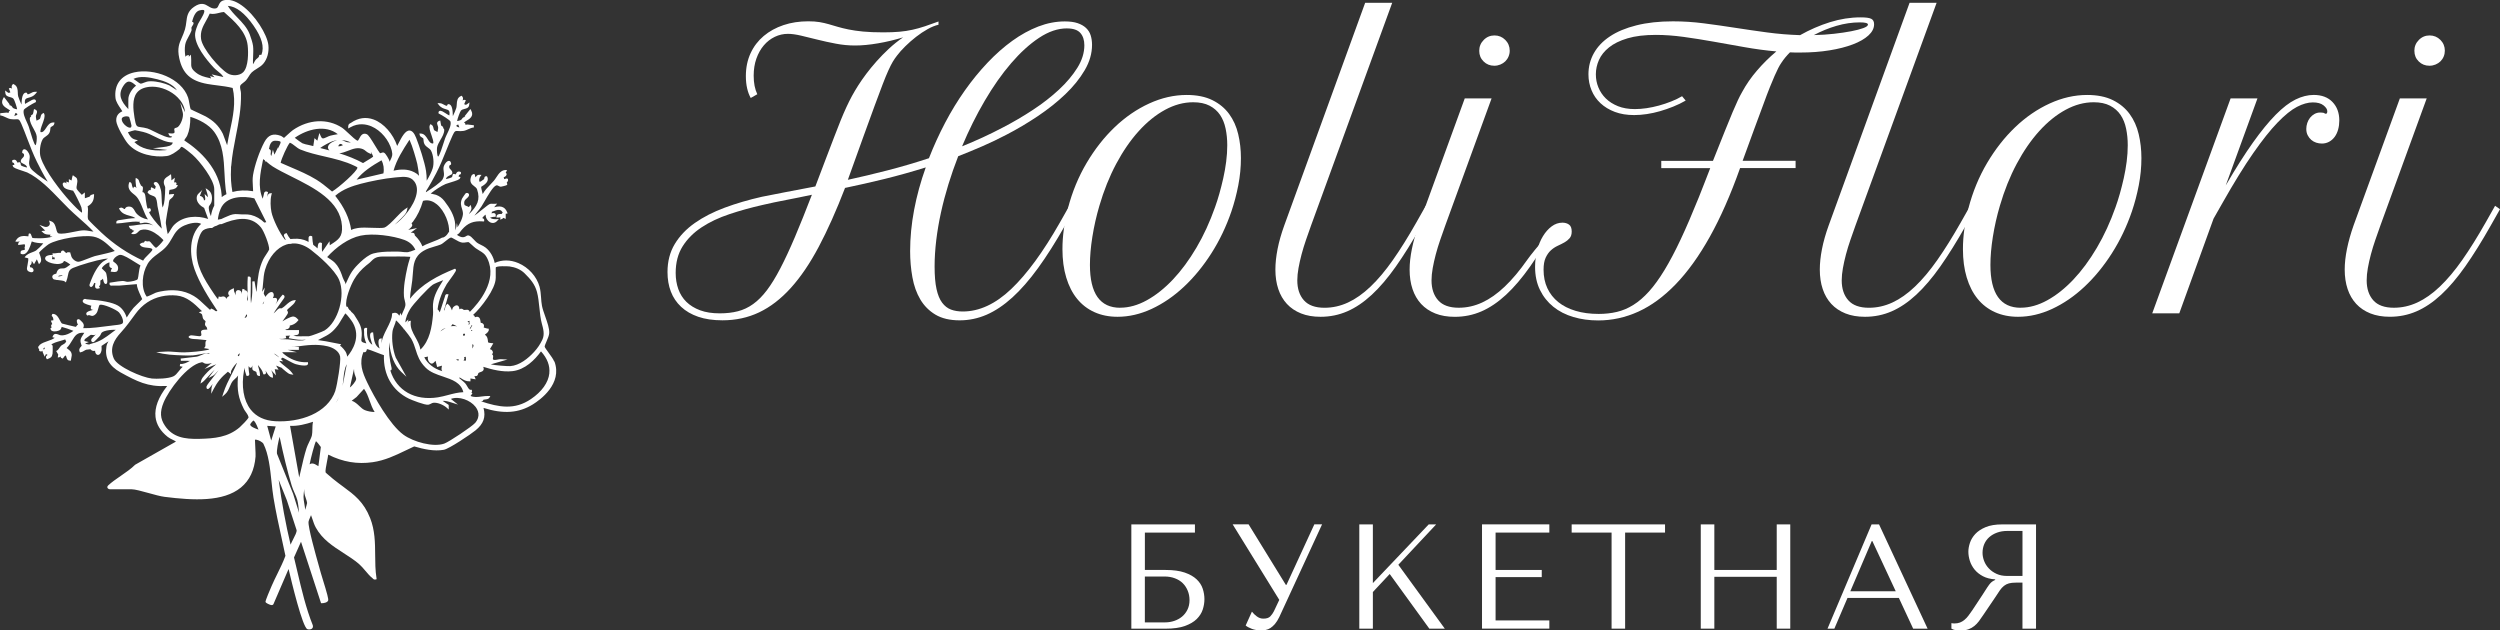
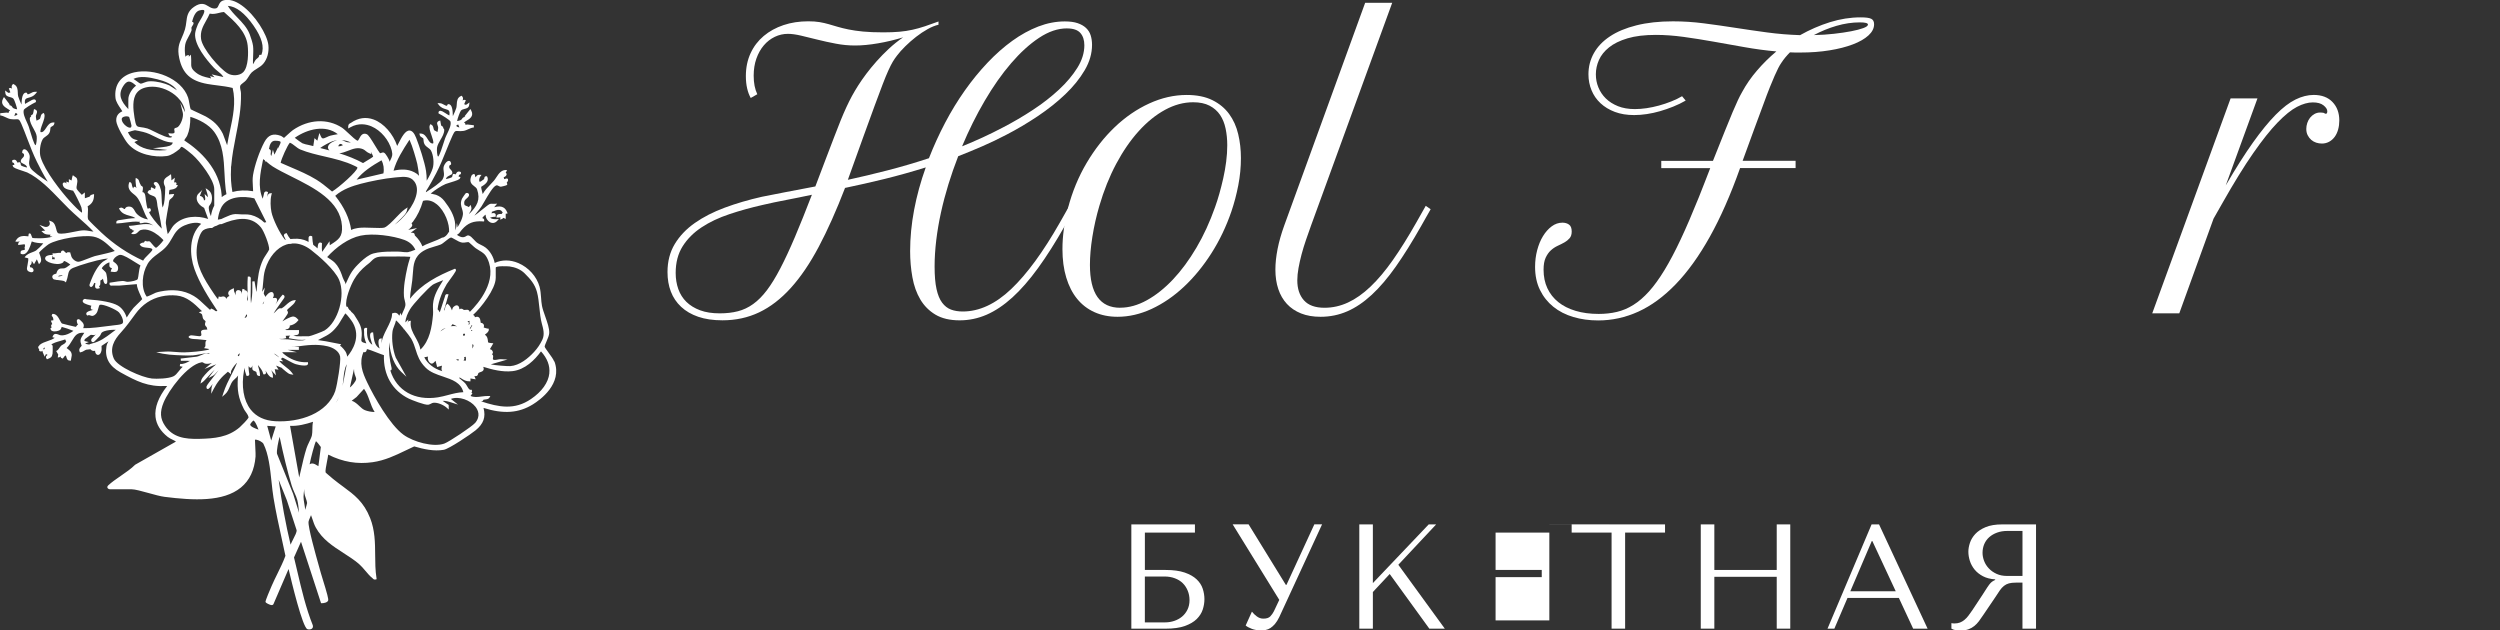
<svg xmlns="http://www.w3.org/2000/svg" id="_Слой_1" data-name="Слой 1" viewBox="0 0 836.68 210.98">
  <rect x="0" y="0" width="836.68" height="210.98" fill="#333333" stroke="none" />
  <defs>
    <style> .cls-1 { fill: #fff; } </style>
  </defs>
  <g>
    <path class="cls-1" d="M383.15,190.75h6.93c2.59,0,4.73.29,6.41.87,1.68.58,3.01,1.34,3.99,2.27.98.93,1.66,1.98,2.04,3.14.38,1.16.57,2.33.57,3.49s-.19,2.33-.57,3.49c-.38,1.16-1.06,2.22-2.02,3.17-.97.95-2.29,1.72-3.96,2.32-1.68.6-3.83.9-6.45.9h-11.46v-34.89h21.28v2.74h-16.75v12.51ZM390,208.29c1.03,0,2.03-.17,3.01-.5.98-.33,1.84-.81,2.58-1.42.74-.61,1.35-1.39,1.81-2.32.46-.93.7-1.99.7-3.19,0-1.13-.2-2.18-.6-3.16-.4-.98-.95-1.82-1.66-2.52-.71-.7-1.59-1.25-2.63-1.64-1.04-.4-2.21-.6-3.5-.6h-6.56v15.35h6.85Z" />
    <path class="cls-1" d="M430.35,195.73h.2l9.32-20.24h2.59l-14.31,31c-.47.96-.95,1.74-1.45,2.32-.5.58-1.01,1.04-1.52,1.37-.52.33-1.05.55-1.59.65-.55.1-1.07.15-1.57.15-1.13,0-2.15-.18-3.06-.52-.91-.35-1.6-.72-2.07-1.12l2.09-4.64c.43.56.98,1.1,1.64,1.59.67.5,1.4.75,2.19.75,1.06,0,1.83-.25,2.32-.75.48-.5.89-1.08,1.22-1.74l1.79-3.79-15.6-25.27h5.33l12.46,20.24Z" />
    <path class="cls-1" d="M454.92,175.5h4.54v19.64l18.69-19.64h2.49l-12.66,13.51,15.55,21.38h-5.18l-13.26-18.29-5.63,6.03v12.26h-4.54v-34.89Z" />
-     <path class="cls-1" d="M518.52,175.5v2.74h-17.99v12.51h15.45v2.39h-15.45v14.5h17.99v2.74h-22.53v-34.89h22.53Z" />
+     <path class="cls-1" d="M518.52,175.5v2.74h-17.99v12.51h15.45v2.39h-15.45v14.5h17.99v2.74v-34.89h22.53Z" />
    <path class="cls-1" d="M539.35,210.39v-32.15h-13.36v-2.74h31.25v2.74h-13.36v32.15h-4.54Z" />
    <path class="cls-1" d="M573.74,210.39h-4.54v-34.89h4.54v15.25h20.88v-15.25h4.53v34.89h-4.53v-17.35h-20.88v17.35Z" />
    <path class="cls-1" d="M618.3,200.12l-4.39,10.27h-2.29l14.75-34.89h2.49l16.25,34.89h-4.83l-4.78-10.27h-17.2ZM626.63,181.08h-.2l-7.18,16.8h15.2l-7.83-16.8Z" />
    <path class="cls-1" d="M681.4,175.5v34.89h-4.54v-15.4h-2.2c-.93,0-1.71.08-2.33.25-.62.17-1.18.45-1.68.85-.5.4-.97.92-1.4,1.55-.43.63-.95,1.41-1.55,2.34l-3.95,5.83c-.49.76-.98,1.46-1.46,2.09-.48.63-1,1.17-1.56,1.62-.56.45-1.19.81-1.9,1.07-.71.27-1.56.4-2.56.4-.73,0-1.33-.03-1.79-.1-.47-.07-.93-.23-1.4-.5v-1.84c.17.03.33.06.5.07.17.02.33.03.5.03.7,0,1.31-.1,1.84-.3.53-.2,1.03-.49,1.49-.87.47-.38.91-.85,1.34-1.4.43-.55.87-1.17,1.34-1.87,1.38-2.03,2.45-3.65,3.21-4.86.76-1.21,1.36-2.15,1.81-2.81.45-.67.81-1.15,1.1-1.45s.62-.55,1.02-.75l.5-.25v-.2c-1.59-.1-2.96-.45-4.1-1.05-1.14-.6-2.07-1.35-2.8-2.24-.72-.9-1.25-1.87-1.58-2.92-.33-1.05-.49-2.07-.49-3.06,0-.9.17-1.88.52-2.94.35-1.06.95-2.05,1.79-2.97.85-.91,2-1.68,3.46-2.29s3.31-.92,5.53-.92h11.32ZM676.87,177.69h-5.05c-1.27,0-2.41.18-3.43.55-1.02.37-1.89.87-2.63,1.52-.73.65-1.29,1.42-1.68,2.32-.38.9-.58,1.88-.58,2.94,0,.9.18,1.8.53,2.72s.87,1.74,1.58,2.49c.7.75,1.56,1.35,2.58,1.82s2.19.7,3.53.7h5.15v-15.05Z" />
  </g>
  <path class="cls-1" d="M185.47,120.97c-.27-.74-1.09-1.87-1.89-2.96-.53-.73-1.25-1.72-1.29-1.96-.03-.3.32-1.11.63-1.83.42-.97.85-1.97.89-2.74.1-1.51-.64-3.58-1.34-5.59-.46-1.31-.9-2.54-1.09-3.56-.17-.91-.24-1.84-.3-2.74-.09-1.2-.18-2.44-.51-3.65-.95-3.41-3.67-6.44-7.1-7.9-2.7-1.15-5.49-1.16-7.91-.04-.41-2.04-1.51-3.92-3-5.11-.47-.38-1.06-.67-1.63-.95-.49-.24-.95-.47-1.31-.74-.25-.19-.58-.54-.94-.92-.63-.67-1.22-1.31-1.76-1.46-.52-.14-.8.17-1.22.38-.53.26-1.03.24-1.59.04-.39-.14-.75-.33-1.09-.57-.03-.02-.06-.04-.09-.06.22-.16.44-.32.66-.49.02-.01.03-.03.05-.04.25-.36.54-.74.9-1.15,1.99-2.3,3.92-3.06,7.11-2.83l.35.03.05-.35c.07-.55-.44-.72-.66-.79,0,0-.01,0-.02,0,.22-.35.8-.95,1.17-1.16-.04,1.13.66,2.12,1.44,2.54.81.44,1.69.3,2.33-.37l.65-.68-.94.04c-.9.03-1.56-.12-2.01-.51.4-.17,1.21-.33,1.44-.3l.36.07.08-.35c.08-.32.03-.57-.14-.75-.28-.3-.73-.23-1.16-.15-.05,0-.11.02-.17.03.13-.08.23-.21.2-.42l-.02-.1c.27-.08.53-.17.79-.27.85-.31,1.59-.59,2.35-.12.06.04.16.17.25.29.07.1.16.22.27.33-.17.12-.24.29-.29.47-.09.01-.21.01-.33.02-.49.02-1.32.04-1.45.77l-.07.42.43.02c.16.01.33,0,.5-.02.15-.01.4-.03.43-.04,0,0,.01.04,0,.14l-.09.62.59-.21c.25-.09.37-.25.44-.39.07.03.17.06.3.12l.53.24v-1.75c.08,0,.14.02.22,0l.42-.09-.16-.41c-.86-2.22-2.73-2.11-4.35-1.65l1.01-1.21-.87.06c-.17.01-.36,0-.54-.01-.3-.02-.61-.04-.91.02-.39.08-1.27.77-3.05,2.21-.79.64-1.54,1.25-1.89,1.48-.08.05-.17.12-.27.19-.03.03-.07.05-.1.07.31-.42.64-.82.96-1.22.49-.6.99-1.22,1.43-1.88.27-.4.63-1.02,1.04-1.75,1.07-1.86,2.85-4.98,3.9-5.28.27-.08.47.02.77.18.24.13.51.29.84.25.02,0,1.76-.36,1.97-.57.19-.2.07-.42.02-.53-.02-.05-.1-.2-.11-.22.02-.06.07-.12.14-.2.15-.17.41-.45.29-.93l-.02-.1-.07-.07c-.21-.21-.47-.13-.87,0-.08.02-.19.06-.31.1,0-.2-.09-.39-.16-.55,0-.02-.02-.04-.03-.06.3-.12.73-.32.93-.73.11-.23.11-.43,0-.59-.06-.1-.15-.15-.24-.19l.47-.9c-1.81-.31-2.78,1.15-3.62,2.43-.28.42-.54.82-.83,1.15-.42.48-.84.92-1.24,1.34-.91.94-1.78,1.85-2.47,3.08-.06-.28-.14-.58-.22-.87-.15-.57-.31-1.21-.31-1.54.05-.03.12-.07.2-.12.79-.48,2.64-1.62,1.85-3.21l-.09-.19-.21-.02c-.42-.04-.65.2-.7.69-.02.16-.03.24-.09.29-.1.08-.81.58-.98.69-.2.13-.43.23-.51.15-.23-.25-.14-1.23.24-1.72l.42-.55-.7-.05c-.32-.02-.61.07-.84.27-.16.14-.29.34-.39.59l-.26-.46c.1-.41-.12-.56-.23-.61-.39-.17-.88.36-.96.55-.88,2.1.13,2.87.94,3.49.41.31.8.61.95,1.05,1.2,3.48.02,5.62-2.64,8.24-.01-.14.08-.33.29-.67.28-.45.62-1.02.4-1.7l-.23-.68-.56.75c-.24-.17-.52-.27-.77-.36-.49-.18-.68-.27-.74-.56-.21-1.13.24-1.52.76-1.97.29-.25.59-.51.75-.89.16-.38,0-.67-.2-.82-.27-.19-.67-.19-.9.01-.15.13-1.15,1.65-1.18,1.73-.65,1.41-.34,2.42-.03,3.4.15.49.3.94.33,1.46.08,1.36-1.01,3.52-1.82,4.76-.02-.47-.1-.95-.21-1.45-.06.84-.23,1.67-.49,2.47-.02-.66-.03-1.32-.07-1.98-.2-2.94-1.86-5.54-3.61-7.82-.77-.99-1.64-1.66-2.83-2.1-.14-.05-.97-.26-1.77-.42,1.61-1.29,3.28-2.42,5-3.19.22-.1.8-.28,1.42-.46,2.39-.72,3.22-1.03,3.39-1.47l.16-.41-.44-.09c-.13-.03-.18-.06-.19-.08,0-.01-.04-.13.23-.6.16,0,.35-.04.48-.23.08-.13.11-.28.07-.47l-.04-.2-.19-.07c-.92-.33-1.23.3-1.39.61-.05.1-.12.25-.17.27,0-.01-.13-.06-.21-.09-.21-.08-.46-.18-.67.02-.12.12-.14.26-.15.4-.02.21-.05.48-.36.69-.18.11-1.27.43-1.79.53-.02-.58.56-.91,1.3-1.27.43-.2.74-.35.79-.67.09-.54-.25-.91-.55-1.23-.36-.39-.65-.69-.43-1.32.03-.1.14-.15.26-.2.09-.03.35-.14.33-.43-.07-.82-.48-.96-.72-.98-.79-.02-1.65,1.31-1.79,1.99-.12.59-.05,1.11.03,1.61.11.77.22,1.5-.37,2.56-.54.98-3.45,3-5.6,4.35.02-.12.03-.24.04-.36,1.32-2.09,2.46-4.19,3.42-6.03,1.3-2.5,2.34-5.09,3.35-7.59.67-1.66,1.37-3.38,2.12-5.04.71-1.56.97-1.54,1.85-1.47.44.04,1,.08,1.75-.03.57-.08,1.13-.33,1.67-.58.61-.27,1.24-.56,1.83-.57l.03-.75-2.13-.25-.72.09c.02-.08.02-.16,0-.24-.05-.29-.27-.45-.47-.55.2-.17.52-.36.81-.53,1.05-.62,2.64-1.56,1.61-3.46l-.27-.5-2,2.5.31.11c-.06.02-.11.03-.15.04-.29.08-.48.14-.6.22-.18.12-.28.28-.37.42-.1.15-.19.29-.37.39-.31.17-.82.31-1.27.36.08-.68.92-3.02,1.25-3.45.29-.38.75-.49,1.24-.61.64-.16,1.43-.35,1.55-1.32l.11-.86-.7.51c-.5.36-.55.34-.99.12-.03-.01-.06-.03-.09-.05l.56-1.32-.41-.11c-.24-.06-.46.04-.69.22.19-.46.27-.98-.14-1.41l-.18-.2-.25.11c-1.23.56-1.31,1.72-1.37,2.74-.03.41-.05.84-.15,1.24-.08.35-.82,2.11-1.16,2.75-.03-2.05-.24-3.93-1.42-4.03-.38-.03-.46.33-.5.47,0,.02-.01.05-.02.07-.35.04-.7-.15-1.08-.37-.39-.22-.83-.47-1.35-.48l-.78-.02.47.62c.71.93,1.59,1.19,2.3,1.4.97.28,1.48.43,1.2,2.11-.36-.17-.99-.57-1.36-.81-.49-.31-.8-.51-.98-.58-.31-.12-.76-.3-1.07-.06-.09.07-.25.24-.21.57l.02.21.19.09c.98.47,3.6,2.13,3.79,2.59.32,1.14-.44,2.72-1.11,4.11-.26.55-.51,1.06-.68,1.53-.1.27-.24.73-.42,1.28-.39,1.24-1.44,4.54-1.91,4.84-.37-.17-.48-2.22-.38-2.97.13-.89.66-1.8,1.17-2.68.61-1.04,1.24-2.12,1.25-3.25,0-.44-.3-.61-.44-.68.02-.05.06-.14.13-.28l-.57-.47c-.06.05-.09.06-.09.06-.09-.11-.21-.9-.26-1.19l-.11-.63-.42.14c-.27.09-.45.24-.55.44-.17.34-.03.72.1,1.08.09.25.18.51.18.75,0,.36-.08.7-.16,1.06-.03.13-.06.26-.08.39-.38-.17-.96-.49-1.08-.59-.12-.13-.18-.41-.25-.68-.11-.45-.23-.97-.72-1.2l-.34-.16-.16.34c-.36.76.08,2.02.55,3.36.33.96.83,2.39.54,2.75-.82.08-1.22-.5-1.81-1.45-.53-.85-1.13-1.82-2.31-1.87l-.45-.02.07.45c.07.51.52.76.84.94.12.07.3.17.34.23.08.14.09.35.11.59.03.41.06.91.38,1.46.28.47.71.79,1.13,1.1.38.28.75.55.96.91.85,1.47,1.14,4.34.59,6.02-.4,1.25-1.12,2.66-1.99,4.1,0-1.14-.07-2.23-.23-3.27-.46-3-2.26-8.4-3.32-11.1-.62-1.58-1.34-2.37-2.18-2.41-1.47-.07-2.66,2.25-3.71,4.3-.15.3-.3.58-.44.85-1.37-4.05-4.5-7.6-7.88-8.84-2.58-.95-5.19-.56-7.57,1.1-.06.05-.14.08-.2.11-.27.13-.71.36-.73,1l-.02.8.7-.39c2.8-1.58,5.4-1.05,7.09-.33,3.17,1.36,5.9,4.6,6.79,8.08.39,1.52.07,2.16-.41,3.13-.1.2-.21.41-.31.65-.02-.16-.05-.32-.12-.49,0-.02-1.12-2.43-1.86-2.61-.31-.07-.59.04-.83.13-.35.14-.37.12-.44.03-.32-.36-.97-1.43-1.6-2.46-1.47-2.42-2.23-3.59-2.79-3.84-1.42-.62-2.08.63-2.47,1.38-.25.48-.46.84-.61.8-.53-.13-1.93-1.44-2.95-2.4-.88-.82-1.71-1.6-2.28-1.97-4.83-3.14-11.12-2.82-16.41.82-.38.26-1.15.96-1.9,1.64-.41.37-.91.83-1.08.98-.1-.06-.25-.17-.35-.25-.25-.18-.5-.37-.75-.46-2.54-.92-4.17-.3-5.46,2.09-1.64,3.05-3.27,7.8-3.8,11.04-.21,1.29-.13,2.6-.05,3.86.03.52.06,1.04.08,1.56-2.51-.43-4.87-.32-6.93.25-.21-1.27-.39-2.54-.46-3.79-.08-1.36-.07-2.69,0-4.02-.04-.36,0-.72.08-1.08.27-3.37.91-6.65,1.54-9.85.9-4.55,1.83-9.25,1.71-14.26,0-.37-.08-.73-.16-1.07-.1-.48-.2-.93-.11-1.4.07-.36.56-.73,1.03-1.09.33-.25.67-.51.92-.8.31-.36.59-.81.87-1.24.32-.52.66-1.05,1.04-1.42.44-.43,1.03-.79,1.65-1.18.79-.49,1.61-1,2.19-1.68,1.35-1.57,2-3.91,1.74-6.26-.39-3.51-4.39-10.09-8.95-13.32-2.17-1.54-4.15-2.11-5.9-1.71-1.18.27-1.54,1.08-1.83,1.73-.27.62-.46,1.02-1.22,1.05-.89.03-1.51-.35-2.18-.76-1.12-.69-2.39-1.47-4.79.18-2.16,1.48-2.38,3.24-2.6,5.1-.1.79-.2,1.6-.45,2.45-.33,1.11-.71,1.96-1.07,2.79-.87,1.97-1.56,3.53-.84,6.87,1.1,5.11,3.82,7.61,9.4,8.61,1.11.2,2.25.34,3.35.48,1.69.21,3.44.43,5.12.86,1.15,4.8.1,9.68-.91,14.4-.33,1.56-.68,3.16-.94,4.76l-1.42-3.8c-1.48-2.95-3.3-4.42-5.75-5.83-.34-.19-1.2-.59-2.19-1.05-1.06-.49-2.67-1.23-2.84-1.35-.13-.22-.3-1.15-.43-1.9-.13-.75-.27-1.54-.43-2-2.23-6.54-11.51-9.91-18-8.45-4.51,1.01-6.81,4.16-6.3,8.62.13,1.14,1.01,2.46,1.66,3.42.24.35.52.78.63.98-.03.02-.06.03-.1.05-.63.32-2.09,1.07-1.94,3.21.12,1.68,2.78,6.3,3.95,7.64,3.12,3.6,8.92,4.64,12.98,4.08,1.42-.19,2.96-1.31,4.15-2.26.21-.17.34-.37.44-.53.2-.32.24-.38.73-.15.52.24,2.55,1.87,3.25,2.49,2.51,2.22,7.3,8.43,7.3,11.51v5.54c-.56,1.04-.93,2.23-1.11,3.53-.51-1.07-.8-2.51-.71-3.1.03-.21.2-.45.39-.7.2-.29.41-.58.51-.93.37-1.37.19-3.14-1.05-4-.3-.21-.61-.47-.93-.61.28,1.02.72,1.92.8,3.01-.37-.37-.75-.73-1.12-1.1.06.47.13.93.19,1.4.02.17.05.35-.02.51-.07.16-.26.27-.41.2.02-.73-.62-1.42-1.35-1.45.26-.76.55-1.52.88-2.25-.42.93-1.59,1.25-1.88,2.38-.19.72,0,1.51.41,2.14.27.43.63.79,1.02,1.1.07.05,1,.62,1,.64l1.34,3.69c-3.57-1.22-8.24-1.09-11.3,1.9-.56.54-.95,1.2-1.33,1.83-.26.44-.51.85-.8,1.22-.03.04-.06.09-.08.13-.2-.61-.47-2.39-.65-3.61-.11-.75.93-6.04.94-6.19.03-.46.09-1.01.23-1.46.08-.23.3-.41.56-.62.32-.26.69-.55.86-1.02l.2-.55-1.75.15c0-.45.09-1.23.18-1.49.11-.03.34-.07.52-.1,1.13-.17,1.86-.4,2.29-1.5-.21-.04-.43-.07-.64-.11.22-.16.26-.52.08-.72-.18-.2-.54-.21-.72,0,.09-.55.18-1.1.27-1.65-.39.29-.78.59-1.16.88,0-.69-.04-1.39-.13-2.08-.3.23-.59.46-.91.65-.75.45-1.6.96-1.5,2.3.03.32.14.59.26.86.1.24.2.47.21.68.02.9-.11,2.97-.22,4.06-.06.67-.23,1.78-.66,2.63-.25-1-.28-2.08-.32-3.13-.02-.75-.05-1.52-.15-2.25-.05-.4-.56-2.7-1.5-3.11-.27-.12-.56-.08-.81.1l-.14.11-.02.16c-.03.22.1.38.35.69.1.13.29.36.31.36,0,.05-.04.13-.07.21-.07.18-.15.41-.19.66l-1.26-.63-.14.4c-.07.19-.05.4,0,.59-.11-.03-.23-.04-.36-.02-.27.05-.48.23-.64.54l-.11.2.13.19c.38.55.97.76,1.49.94.33.12.65.23.87.42.59.49.72,1.85.84,3.05.05.53,1.02,4.41,1.4,7.3.01.09.02.18.04.27-1.57-1.55-4.02-4.54-4.23-5.56.17-.04.42-.12.54-.37.09-.19.07-.42-.06-.68l-.07-.1c-.23-.24-.53-.09-.73,0-.04.02-.11.05-.1.07-.31-.26-.56-2.11-.69-3.01-.1-.72-.07-2.56-1.13-2.58.05-.3.09-.59.14-.89.06-.36.09-.8-.2-1.04-.16-.13-.39-.18-.49-.36-.04-.08-.04-.17-.08-.26-.04-.09-.1-.17-.16-.25-.2-.3-.25-.68-.37-1.02-.19-.54-.59-.71-1.08-.93-.2,1.02.09,2.04.14,3.09.04-.02.07-.04.11-.06.03.13-.06.27-.19.3.02-.24-.27-.43-.51-.36-.23.07-.38.32-.4.57-.18-.3-.32-.63-.39-.97-.06-.27-.08-.56-.22-.81-.14-.24-.44-.43-.7-.32-.66,1.76,0,2.84,1.38,3.92.32.25.66.51.92.79,1.01,1.09,1.61,2.6,2.24,4.19.49,1.23.99,2.49,1.7,3.56-1.55-.24-2.95-.98-3.91-2.09-.19-.22-.34-.49-.49-.77-.38-.68-.84-1.52-2.11-1.45-.87.05-1.09.56-1.21.84-.17.01-.31-.07-.51-.21-.25-.17-.63-.42-1.11-.18l-.36.18.2.34c.82,1.41,2.07,1.75,3.27,2.08.74.2,1.44.39,2.03.82-1.6.05-3.2.31-4.84.59-.06,0-.14.02-.23.03-.5.05-1.33.13-1.31.78v.38s.39-.01.39-.01c.93-.03,1.9-.17,2.83-.3,1.47-.2,3-.41,4.43-.24l.05-.37.04.47c.09.38.32.42.46.41.23-.01.45-.06.67-.12.33-.08.64-.15,1.08-.11.91.08,1.72.41,2.4.97-.38-.2-.78-.38-1.29-.44-1.35-.16-2.72.04-4.04.24-.76.12-1.55.24-2.31.28l-.55.03.22.5c.23.52.65.68,1.08.7l-.23.19.79.26s-.95.83-.96.82c0,.06,0,.11.02.18.04.02.08.05.13.08l.5.04c.8.06,1.23-.37,1.61-.76.26-.26.51-.51.88-.62,2.11-.65,4.37.63,5.89,1.82.34.26,1.38,1.2,1.7,1.58-.48.75-2.09,2.45-2.49,2.54-.3,0-1.14-1.02-1.45-1.4-.44-.54-.59-.71-.8-.76-.18-.04-.36-.01-.51.02-.27.05-.42.08-.66-.21l-.63.4c.04.08.07.14.09.19-.31,0-.78.02-1.25.37l-.27.2.17.29c.4.7,1.39.8,2.35.89,1.01.1,1.68.2,1.72.62.03.33-.84,1.19-1.42,1.75-.69.68-1.35,1.33-1.66,1.95-5.1-2.32-9.8-5.48-13.99-9.39-1.21-1.13-4.17-3.99-4.39-4.37-.22-.48-.17-1.31-.12-2.11.05-.8.1-1.63-.08-2.31,1.51-.89,2.07-1.87,2.14-3.6l.02-.49-.48.11c-.64.15-.92.43-1.03.76-.14.02-.33.09-.57.18-.22.08-.71.27-1.01.33v-1.94s-1.02.81-1.02.81c-.48-.44-1.57-1.7-1.69-1.97-.15-.41-.05-.92.06-1.46.12-.63.25-1.29.02-1.94-.12-.34-.47-.56-.81-.78-.21-.13-.4-.26-.55-.45-.26.51-.33,1.23-.46,1.8-.3-.15-.6-.3-.9-.45,0,.37,0,.74,0,1.11-.31-.1-.61-.2-.92-.31.06.23.11.45.17.68-.19-.21-.44-.38-.71-.38-1.09,0-.45,1.46,0,1.81.66.51,1.59.68,2.39.85.22.05.49.11.5.1.34.36,2.61,4.96,2.77,5.59.18.73.26,1.49.19,1.78-.62-.29-2.5-2.17-4.12-3.95-2.75-3.03-8.31-9.99-9.72-14.65-.51-1.69-.17-4.55.71-6.01.22-.36.59-.62.98-.89.42-.3.86-.6,1.15-1.07.34-.55.38-1.05.41-1.45.02-.24.04-.45.12-.59.03-.06.22-.16.34-.22.33-.18.77-.42.86-.93l.07-.45h-.45c-1.18.04-1.8.99-2.35,1.83-.61.93-1.03,1.51-1.84,1.42-.28-.37.24-1.79.6-2.74.49-1.33.95-2.58.61-3.35l-.15-.34-.34.15c-.5.22-.63.73-.74,1.19-.07.27-.14.54-.26.67-.12.1-.71.41-1.09.57-.02-.13-.05-.26-.08-.39-.07-.36-.14-.7-.14-1.06,0-.24.1-.49.2-.74.14-.36.28-.73.12-1.08-.09-.21-.28-.36-.54-.46l-.41-.15-.12.63c-.05.29-.2,1.08-.29,1.19,0,0-.03,0-.08-.06l-.58.46c.08.14.11.23.13.28-.14.07-.45.23-.46.67-.01,1.13.6,2.22,1.19,3.28.5.89,1.01,1.81,1.12,2.7.09.75-.06,2.8-.43,2.96-.47-.31-1.45-3.62-1.82-4.87-.16-.56-.3-1.02-.39-1.29-.16-.47-.4-.99-.65-1.54-.64-1.4-1.36-2.99-1.03-4.13.19-.46,2.85-2.07,3.84-2.52l.19-.09.03-.21c.04-.33-.11-.5-.2-.57-.31-.25-.77-.08-1.08.04-.19.07-.5.26-1,.56-.38.23-1.01.62-1.37.79-.25-1.68.27-1.82,1.24-2.09.71-.19,1.6-.44,2.33-1.35l.48-.61h-.78c-.52,0-.97.24-1.36.46-.39.21-.73.39-1.09.35,0-.03-.01-.05-.02-.07-.04-.14-.11-.5-.49-.48-1.18.07-1.42,1.95-1.5,4-.32-.65-1.03-2.42-1.11-2.77-.09-.4-.11-.83-.12-1.24-.04-1.02-.1-2.18-1.32-2.77l-.24-.12-.19.19c-.41.43-.35.95-.16,1.41-.22-.18-.45-.29-.69-.23l-.41.11.53,1.33s-.06.03-.09.04c-.45.21-.5.23-.99-.14l-.69-.52.09.86c.1.98.89,1.19,1.53,1.35.48.13.94.25,1.23.63.32.43,1.11,2.79,1.18,3.47-.45-.05-.96-.2-1.27-.38-.19-.11-.27-.24-.37-.4-.09-.14-.19-.3-.37-.42-.12-.08-.31-.14-.6-.23-.04-.01-.09-.03-.15-.05l.31-.1-1.95-2.54-.28.49c-1.07,1.88.5,2.85,1.54,3.49.29.18.6.37.8.55-.2.1-.43.25-.48.54-.01.08-.01.16,0,.24l-.71-.1-2.14.21.02.75c.59.03,1.22.32,1.82.61.54.25,1.09.52,1.66.61.75.12,1.3.09,1.75.06.88-.06,1.14-.07,1.82,1.5.72,1.67,1.38,3.4,2.02,5.08.96,2.52,1.96,5.12,3.2,7.65,1,2.03,2.2,4.36,3.63,6.65-2.15-1.38-5.27-3.61-5.82-4.65-.57-1.07-.45-1.8-.32-2.57.08-.5.17-1.02.06-1.61-.13-.68-.95-2.02-1.75-2.02-.24,0-.66.15-.74.96-.03.29.23.4.32.44.12.05.23.1.26.2.21.64-.08.94-.45,1.32-.31.32-.66.67-.58,1.22.05.31.35.47.78.68.74.37,1.31.72,1.28,1.3-.51-.1-1.6-.45-1.78-.56-.3-.21-.32-.48-.34-.7-.01-.14-.02-.29-.14-.41-.2-.2-.46-.11-.67-.04-.07.03-.21.08-.21.09-.05-.02-.12-.17-.17-.27-.15-.31-.45-.95-1.38-.64l-.2.07-.05.2c-.04.18-.02.34.06.47.12.19.31.22.47.24.25.48.22.59.21.6,0,.01-.06.05-.19.07l-.44.08.16.42c.16.44.98.77,3.36,1.54.61.2,1.19.38,1.41.49,4.07,1.94,7.81,5.82,11.11,9.25.95.99,1.87,1.95,2.77,2.83,1.15,1.13,2.38,2.22,3.58,3.28,1.59,1.4,3.22,2.85,4.7,4.42-.45-.03-.91-.12-1.37-.2-.58-.11-1.19-.22-1.77-.22-.98,0-2.27.26-3.64.54-1.89.38-3.84.77-4.92.47-.43-.12-.6-.77-.79-1.52-.25-.95-.55-2.14-1.68-2.52l-.71-.24.23.71c.12.38.02.77-.29,1.06-.3.29-.87.52-1.54.27l-1.61-.6,1.94,1.93-1.28.13.56.56c.59.59,1.41.63,2.13.66.13,0,.25.01.38.02l-.27.52.91.09s-.04.02-.06.03c-1.9.72-6.24.61-6.69.41-.07-.09-.2-.47-.27-.68-.15-.45-.22-.66-.42-.76l-.16-.07-.36.14-.11.87c-1.46-.19-3.09-.35-4.09,1.24l-.29.46.53.11c.09.02.15,0,.45-.04.21-.03.39-.06.56-.08-.27.15-.5.38-.54.75l-.04.46,2.18-.27.15.63c-.08.1-.13.21-.16.32-.04.19,0,.36.05.52.03.09.06.22.04.27-.08.17-.22.2-.55.24-.26.03-.58.06-.77.32-.13.17-.17.4-.12.68l.04.22.21.07c.41.15.81.12,1.2-.06,1.13-.56,1.76-2.51,2.13-3.67.05-.16.11-.34.16-.47,1.18.49,2.58.57,3.85.63-.49.69-2.06,2.18-2.42,2.41-.35.23-.79.39-1.25.57-.91.34-1.95.73-2.58,1.72l1.22.32v.73s-.25,1.52-.25,1.52c-.02.15-.05.28-.08.41-.16.8-.32,1.62,1.09,1.96.12.03.23.04.32.04.44,0,.61-.28.65-.38.17-.39-.07-.86-.4-1.1-.22-.15-.46-.2-.69-.16,0,0-.13-.63-.11-.64.63-.29.64-.97.63-1.56l.77,1.16.95-1.66.71,1.65.39-.45c.65-.75.21-1.9-.11-2.75-.1-.26-.23-.61-.24-.66.21-.44,2.52-2.43,3.25-2.87,2.98-1.77,11.53-3.19,14.98-2.5,2.4.48,4.13,2.07,5.96,3.76.38.35.76.7,1.15,1.04-.96.41-3.92,1.07-5.27,1.38-.67.15-1.19.27-1.41.33-.52.15-1.36.47-2.25.82-1.21.47-2.72,1.06-3.19,1.08-.55.04-1.24-.29-1.77-.81-.4-.4-.66-.85-.74-1.29l-.37-1.21c-.04.14-.08.19-.08.2-.03,0-.1-.02-.15-.03-.34-.09-.71-.11-1.01.26l-.91-.84c-.17-.05-.34-.04-.49.02-.12.05-.44.23-.43.74-.49-.08-.94,0-1.38.06-.31.05-.62.1-.95.09h-.48s.12.49.12.49l-.43.03c-1.69.1-2.09.64-2.13,1.08-.06.68.78,1.33,2.21,1.69.98.24,2.42.5,3.53-.07.34-.17.48-.46.57-.68.4.02,1.48.69,2.13,1.22-.24.15-.47.32-.69.49-.4.3-.78.59-1.17.71-.25.08-.51.08-.78.08-.67,0-1.5.01-1.94,1.37l-.12.38c-.56.11-1.13.31-1.3.77-.11.3-.03.63.24.97.14.17.4.25.99.33v.08s.12-.06.12-.06c.16.02.34.04.55.06.73.08,1.94.22,2.2.44l.4.34.19-.49c.26-.65.38-1.26.49-1.8.24-1.2.39-1.99,1.78-2.58,2.32-.98,7.87-2.58,10.25-2.96.52-.08.96-.13,1.39-.13-.35.25-.9.56-1.16.7-.25.14-.45.25-.52.31-1.63,1.3-3.1,3.73-4.37,7.29-.09.23-.23.59-.08.88.07.14.2.25.36.3l.14.04.13-.06c.45-.21.64-.69.79-1.07.03-.09.08-.21.12-.29.03.01.07.03.09.04.12.05.22.07.3.09-.13.67-.26,1.3.12,1.65.33.3.81.16.97.11l.43-.13-.21-.4c-.07-.13-.11-.22-.13-.28.13-.05.32-.14.39-.38.09-.27.09-.72.08-1.24,0-.09,0-.17,0-.23.03-.02.07-.04.11-.05.2-.1.54-.27.73-.58.07.13.1.3.15.53.07.38.16.8.5,1.15l.12.08c.19.08.39.04.53-.11.5-.53-.13-3.34-.22-3.53-.18-.36-.58-.73-.93-1.05-.19-.17-.46-.43-.5-.49-.01-.15.36-.72,1.15-1.31.59-.44,1.11-.66,1.42-.7,0,.18-.02.35-.03.5-.04.46-.07.89.24,1.17.16.15.38.21.61.22-.16.39-.38.79-.44,1.2.5.06,1.38.21,1.86.04.45-.15.59-.56.63-1.08.08-.93-.53-1.6-1.25-2.09-.14-.09-.33-.22-.36-.27-.13-.22-.02-.5.09-.7.41-.74,1.55-1.5,2.25-1.52,1.04-.01,3.15,1.31,4.84,2.38.71.45,1.38.88,1.92,1.17-.35.84-.48,1.81-.6,2.76-.08.65-.16,1.26-.31,1.76-.15.48-2.12.91-3.33.95-.24.02-.52-.06-.8-.13-.31-.08-.64-.16-.99-.15-.95.05-2.09.23-3.1.4-.31.05-.62.1-.91.14l-.28.04-.04.28c-.04.26.06.43.15.52.23.24.59.2.88.17.08,0,.16-.02.21-.01.35.01.71,0,1.06,0,.34,0,.67,0,1.05,0l5.78-.48c0,.98.66,2.52,1.42,4.14.15.33.32.69.39.87-.24.31-1.14,1.18-1.7,1.72-.55.53-1.02.98-1.21,1.21-.75.89-1.47,1.91-2.28,3.24-.56-1.79-1.64-3.26-2.97-4.02-1.83-1.04-5.25-1.73-10.43-2.09-.06,0-.13-.03-.2-.05-.34-.13-.71-.17-1.07.4l-.05.13c-.14.76.98,1.14,2.58,1.6.12.03.23.06.32.09-.24.5-.27.82-.11,1.07.18.28.5.3.79.29-.07.02-.15.04-.24.06-1.1.28-1.96.54-2.13,1.07-.04.12-.07.36.15.61l.17.19.24-.09c.32-.12.51-.05.78.05.53.2,1.04.31,1.83-.49.49-.5.68-1.25.85-1.91.14-.55.28-1.12.54-1.19,1.07-.29,5.42,1.57,6.37,2.55.3.31.83,1.19,1,1.62.38.94.46,1.59.26,1.94-.28.47-1.24.58-2.34.7-.28.03-.57.06-.87.1l-.92.12c-2.73.36-6.85.9-8.97.81-.03,0-.08-.02-.14-.04.56-1.21-.13-1.84-.9-2.56l-.3-.28-.13-.08c-.38-.14-.59.03-.67.11-.38.42.09,1.38.14,1.49.04.08.08.14.12.21-.28.06-.41.28-.5.43-.12.19-.15.28-.4.25-.31-.04-4.13-.97-4.43-1.08-.21-.1-.49-.62-.73-1.08-.51-.98-1.23-2.31-2.55-2.14l-.21.65c.48.43.51.69.56,1.2,0,.08.02.17.03.26l-.86.14.46,1.14c-.09.04-.18.11-.25.2-.14.19-.15.44-.04.75l.09.23c-.11.03-.19.08-.26.14l-.15.14.04.2c.05.22.19.51.6.67.79.32,2.1-.03,2.53-.32.35-.24.48-.64.57-.94.01-.04.03-.08.04-.12.69.15,2.99.91,3.92,1.32-.32.24-.67.48-1.06.69l.03-.05-.12.1c-.97.52-2.1.88-3.12.75-.19-.02-.42-.12-.65-.21-.57-.23-1.51-.6-1.95.45l-.16.4.78.2c-.67.52-1.51.8-2.39,1.1-.9.31-1.84.62-2.65,1.27-.06.07-.2.22-.21.41l-.2.04-.06.24c-.05.23-.02.41.1.55.06.07.14.12.22.14-.07.19-.11.4.03.59.21.28.59.22.71.2l.14-.02.09-.11s.05-.06.08-.1c.01.25.16.62.45,1.29l.32.72.44-.88.55.28s-.07.05-.1.07c-.22.15-.72.51-.29,1.15l.17.25.28-.11c.96-.38,1.4-.59,1.59-1.77.02-.11.1-2.38.04-2.61-.06-.23-.25-.34-.44-.4.34-.5,2.01-.98,3.05-1.27.6-.17,1.16-.33,1.6-.5.03.24.14.42.32.6,0,0,0,.09-.16.36-.23.39-.61.6-.97.79-.23.13-.45.25-.62.41-.18.18-.34.41-.51.66-.24.35-.48.71-.78.89l-.33.2.22.32c.08.11.13.22.18.33.08.16.17.33.3.49l-.16,1c.45-.01.81-.17,1.07-.32-.01.11-.03.24-.05.41l.66.29c.1-.12.19-.25.28-.38.22-.31.4-.56.68-.68.13.11.19.31.27.61.13.46.32,1.15,1.18,1.11h.32s.03-.34.03-.34c.02-.23.07-.43.11-.62.11-.46.22-.95.02-1.58-.18-.57-.72-.99-1.17-1.33-.14-.11-.34-.26-.44-.33.8-.76,1.34-1.67,1.82-2.47.99-1.66,1.72-2.87,4.1-2.62-.12.2-.25.4-.39.6-.33.49-.66.99-.82,1.57-.18.67.07,1.37.23,1.83.05.13.11.31.12.32-.02.04-.12.16-.2.24-.32.34-.85.92-.51,1.71l.12.27.29-.05c.44-.08.76-.27,1.07-.46.26-.16.5-.31.8-.39.12-.02.99-.12,1.34-.16.4.51.93.68,1.57.52,0,.45.13.84.37,1.1.22.24.51.33.79.26.3-.08.72-.37.96-1.34.08-.33.07-.71.05-1.05,0-.23-.02-.57-.02-.6.13-.12,1.03-.7,1.7-1.12.21-.14.42-.27.62-.4-.28.48-.55.99-.66,1.61-.65,3.85.85,6.64,4.73,8.79,5.47,3.02,9.13,4.86,15.22,4.54.19,0,.28-.01.35.01-2.94,3.74-4.24,7.23-3.89,10.36.29,2.51,1.66,4.74,4.07,6.65.48.38,1.1.69,1.66.96.43.21.84.42,1.11.62l-13.62,7.73-.08.06c-1.26,1.27-3.05,2.5-4.77,3.69-1.59,1.1-3.09,2.13-4.21,3.19-.35.34-.31.64-.24.8.14.34.56.49.89.49h7.17c1.17,0,3.45.64,5.66,1.25,1.94.54,3.94,1.1,5.35,1.28,9.79,1.24,19.67,1.72,25.59-3.11,2.9-2.37,4.55-5.87,4.9-10.4.04-.48-.02-1.65-.08-2.89-.05-1.08-.13-2.55-.12-2.7.01-.01.12-.07.4-.03.85.11,2.18.86,2.44,1.39,1.73,3.47,2.23,8.19,2.71,12.76.2,1.87.38,3.63.65,5.25.75,4.57,1.76,9.18,2.74,13.64.43,1.95.86,3.89,1.26,5.83-.75,2.06-1.74,4.06-2.69,6-.65,1.32-1.33,2.69-1.92,4.07-2.12,4.91-2.07,5.21-2.05,5.35.07.44,1.51.99,1.84,1.05.47.09.69-.09.81-.3l5.06-11.75c1.01,4.32,4.68,19.56,6.3,20.13.18.06.4.1.62.1.34,0,.69-.09.94-.32.28-.25.37-.62.25-1.08-2.3-5.75-3.74-11.89-5.13-17.82-.38-1.63-.76-3.26-1.16-4.88l2.34-5.26,6.71,20.57h.26c.46.02,1.86-.15,2.12-.91.15-.45-.28-2.15-1.87-7.27-.27-.89-.5-1.61-.59-1.95-.12-.46-.32-1.14-.55-1.97-1.23-4.36-3.77-13.43-3.56-15.17.05-.38.24-.8.44-1.25.14-.31.28-.63.39-.95.21.51.37,1.01.53,1.5.28.86.57,1.74,1.09,2.69,2.16,3.92,5.75,6.23,9.23,8.47,1.77,1.14,3.6,2.31,5.2,3.68.73.63,1.47,1.49,2.17,2.32.8.95,1.56,1.84,2.33,2.42.05.04.09.09.13.13.16.17.42.46.96.32l.33-.09-.05-.33c-.42-2.63-.43-5.27-.45-7.82-.03-4.03-.06-8.21-1.68-12.3-2.17-5.47-5.34-7.81-9.02-10.52-1.11-.81-2.25-1.66-3.45-2.64-2.18-1.78-2.44-2.13-2.44-2.13-.15-.41.2-2.25.46-3.59.17-.88.34-1.73.41-2.36,4.95,2.47,9.7,3.27,14.89,2.53,4.09-.59,7.46-2.21,11.04-3.93.94-.45,1.88-.91,2.86-1.35,3.08.9,6.64,1.72,9.9,1.13,1.8-.33,9.04-5.2,10.64-6.52,2.66-2.19,3.46-4.4,2.65-7.5,6.67,2.12,11.79,1.75,16.52-1.18,2.39-1.48,9.99-6.89,7.21-14.38ZM153.35,41.65c.07.15.12.29.17.44.06.18.12.37.23.56-.57-.09-1-.35-1.04-.53-.02-.07.13-.27.64-.46ZM84.88,8.62c2.77,3.98,3.63,7.1,2.62,9.71l-.74.05c.02.62-.32.89-.71,1.2-.18.14-.36.28-.49.46-.18.23-.32.49-.45.74-.15.27-.28.52-.45.72-.02-.82.01-1.68.05-2.52.05-1.21.11-2.47-.02-3.61-.11-.99-.79-3.04-1.11-3.87-.87-2.26-2.5-3.94-4.07-5.57-1.18-1.22-2.39-2.48-3.27-3.97,2.78.17,5.68,2.41,8.64,6.65ZM70.83,24.88l.99.99-1.53-.38.39.76c-.22-.05-.44-.1-.66-.15-1.67-.38-3.11-.71-4.54-1.88-1.53-1.25-1.52-1.94-1.49-3.32.01-.51.02-1.09-.04-1.8l-.07-.8-.69.7v-.6s-.46.11-.46.11c-.37.09-.57.3-.67.54-.25-1.53-.27-2.84-.09-4.03.15-.95.67-1.91,1.18-2.83.34-.62.69-1.26.92-1.89.09-.24.05-.48.02-.69-.02-.14-.04-.27-.02-.36.05-.19.18-.37.31-.57.12-.17.24-.35.32-.55.05-.12.18-.44-.04-.67-.12-.12-.26-.15-.38-.13.56-2.29,1.37-3.55,2.47-3.84,1.23-.33,1.51-.1,1.57-.02.38.51-.81,2.46-1.38,3.4-.29.48-.54.89-.67,1.18-.29.65-.86,2.21-.95,3.05-.41,3.86,3.78,8.94,6.31,11.63.37.39.82.75,1.25,1.1.73.58,1.47,1.18,1.89,1.96l-3.92-.9ZM76.27,24.61c-2.8-1.62-8.55-8.32-8.98-11.57-.33-2.5.59-4.14,1.65-6.05.43-.76.86-1.55,1.24-2.43,1.15.25,2.15,0,3.11-.24.56-.14,1.1-.27,1.66-.31l.12.11c3.42,3.01,7.3,6.43,7.82,11.11.26,2.32.28,7.16-1.49,8.93-1.28,1.28-3.73,1.26-5.13.45ZM4.77,38.77c.11-.19.18-.37.25-.56.05-.15.1-.29.18-.43.51.2.65.4.63.48-.05.19-.48.44-1.05.51ZM17.39,86.73l.25-1.27.17.69.46-.06s-.01.04-.02.05c-.04.14-.03.36.19.6-.39.03-.76.02-1.06-.01ZM20.06,92.45c-.18.03-.38.06-.58.12.06-.11.14-.21.23-.33h.02c.59-.11,1.01-.14,1.26-.11-.25.21-.55.26-.93.33ZM14.88,116.87s-.02.03-.15.01c-.07,0-.19-.02-.31.02.04-.08.08-.15.11-.22.12-.23.15-.31.48-.33-.04.2-.1.44-.14.51ZM165.91,93.04v-3.45c0-.69,4.16-.48,4.63-.42,1.88.25,3.72.99,5.07,2.34,1.97,1.96,3.38,3.6,4.09,6.18.86,3.13.77,7.4,1.62,10.54.5,1.84,1.03,3.72.17,5.5-.71,1.49-1.61,2.82-2.73,4.04-2.01,2.19-4.9,4.54-7.99,4.76-.99.06-5.37-.29-6.53-.59l5.61-1.62-2.26-.11c-.27-.02-.62.05-.98.12-.83.16-1.48.25-1.64-.13-.04-.1,0-.28.03-.46.06-.3.13-.72-.16-1.04-.06-.07-.14-.13-.23-.17.14-.08.25-.18.31-.34.14-.34-.07-.69-.23-.92-.17-.23-.42-.37-.74-.41l1.16-1.97-.58-.06c-1.19-.13-1.19-.14-1.22-.56-.02-.27-.04-.65-.2-1.16-.16-.53-.54-.89-.83-1.11.71-.52,1.37-1.08,1.31-1.69l-.06-.34s-.34,0-.34,0c-.18,0-.93-.23-1.32-.37.13-.34.33-1.05-.53-1.48-.14-.07-.29-.07-.43-.04-.04-.15-.07-.34-.09-.51-.08-.56-.16-1.19-.69-1.45-.31-.15-.69-.14-1.18.06-.05-.25-.14-.49-.36-.64-.09-.06-.18-.1-.28-.12,2.64-2.37,7.59-8.73,7.59-12.36ZM158.15,110.6c-.16.08-.34.15-.45.2,0-.13,0-.26-.04-.39l.49.19ZM157.51,109.91l-.05.1s-.1-.07-.16-.09c-.04-.01-.08-.02-.11-.03.25-.28.45-.58.52-.8.03-.08.03-.16.03-.22.1.01.22.01.34,0-.22.32-.4.67-.57,1.04ZM158.06,115.24s.02,0,.04,0c.07.01.16.03.22.05.29.36.12.71-.18,1.18-.04.06-.07.12-.1.17.08-.41.08-.94.03-1.41ZM150.94,79.49c.1,0,.31.09.56.22,0,0,0,.02,0,.02,0,0,.01,0,.02-.01.23.12.49.27.72.4.79.45,1.68.97,2.43,1.07.46.06.9-.01,1.3-.08.38-.06.74-.13.95-.03.13.07.63.54,1,.88.48.44.97.9,1.29,1.12.47.33.9.59,1.3.83,1.09.65,1.89,1.13,2.62,2.67,3.49,7.34-2.97,14.91-5.92,17.83-.04-.21-.12-.37-.25-.5-.32-.32-.78-.26-1.18-.2-.18.02-.37.05-.51.03-.04,0-.13-.08-.19-.12-.23-.18-.67-.52-1.27-.14-.03.02-.06.04-.08.06,0-.49-.11-.95-.41-1.19-.28-.22-.77-.34-1.54.36-.28.26-.39.67-.48,1.03-.01.05-.03.1-.04.15-.29-.73-.59-1.48-1.24-2.03l-.28-.23-.24.27c-.39.44-.5.96-.58,1.38-.05.26-.1.52-.2.58-.02.01-.05.03-.13.03l1.53-5.37-.41-.07c-.62-.11-.76.52-.8.75-.01.07-.03.13-.05.19-.13.32-.37,1.09-.65,1.98-.32,1-.81,2.59-1.04,3.15-.05-.08-.1-.16-.13-.23-.16-.29-.34-.6-.59-.77.37-3.32,1.86-6.4,3.06-8.43.08-.14.44-.63.82-1.15,2.45-3.34,2.46-3.54,2.14-3.85l-.18-.17-.23.09c-5.41,2.22-10.93,4.98-14.85,9.97.05-1.31.25-2.64.45-3.92.11-.73.22-1.47.31-2.2.09-.75.14-1.48.19-2.2.21-3.1.4-5.77,3.56-7.69,1.23-.74,2.46-1.1,3.66-1.45.68-.2,1.38-.4,2.07-.67.47-.18,1.04-.65,1.65-1.14.65-.52,1.39-1.12,1.82-1.21h0ZM156.77,107.77c-.11-.11-.25-.15-.38-.17.21-.11.49-.19.76-.22-.06.46-.08.81.03,1.07l-.42.25.15-.42.02-.13c0-.15-.06-.29-.16-.39ZM155.48,120.01c-.25-.16-.21-.26-.19-.29.07-.18.37-.34.53-.31.11.1.15.53.12,1.28-.12,0-.24-.01-.35-.01-.16,0-.31,0-.45-.02l.34-.64ZM155.03,112.32c-.05-.1-.11-.37,0-.59.3-.09.51-.08.58.03.07.12.03.38-.12.54-.04.04-.18.17-.45.02ZM131.06,123.18c-.73-2.93-.99-5.62-.83-8.64.48,4.55,1.82,7.8,4.04,9.9l1.76,1.66-3.58-6.42c-.98-2.56-1.42-5.95-1.11-8.63.08-.7.34-1.35.61-2.04.23-.57.46-1.16.58-1.79.04.03.08.07.12.1.36.25,1.34,1.35,2.35,2.57l.16.47-.03-.31c1.11,1.35,2.21,2.79,2.51,3.32.73,1.3,1.12,2.52,1.49,3.7.63,2,1.23,3.88,3.32,5.98,1.51,1.52,3.7,2.26,5.82,2.97,3.08,1.04,6,2.02,6.8,5.23-1.77.06-3.48.51-5.13.95-1.1.29-2.24.59-3.38.77-7.75,1.21-13.82-2.2-15.94-9,.1,0,.21-.03.3-.12.23-.21.15-.53.12-.65ZM127.79,115.13c-.09-.53-.08-1.04-.05-1.43l.03-.45-.45.05c-.16.02-.31.1-.42.24-.3.39-.26,1.22-.17,1.85.06.41.17.74.28,1.06.02.06.04.12.06.18-1.76-.94-1.97-3.11-2.16-5.05l-.03-.33s-.33,0-.35,0c-.18,0-.34.07-.46.21-.23.27-.28.77-.14,1.61.04.22.17.63.32,1.1.1.32.27.83.36,1.2-1.77-1.03-1.87-3.68-1.76-5.26l.02-.35-.35-.05c-.26-.03-.43.06-.52.15-.24.23-.2.59-.17.88,0,.08.02.15.02.21-.07,1.68.21,2.64.76,3.98-1.79-.42-1.76-.66-1.63-1.72.05-.45.12-1.02.09-1.75-.08-2.28-.97-3.66-2-5.26-.18-.28-.37-.57-.55-.88-.12-.19-.27-.32-.39-.42-.06-.05-.1-.11-.14-.17-.29-.16-.5-.42-.67-.74-.5-.28-.83-.8-.96-1.53-.02.12-.04.23-.06.36-.15-.1-.31-.21-.39-.28-.5-2.31,1.47-7.07,2.6-9.02,1.04-1.8,2.47-3.38,4.07-4.69.17-.14.35-.28.53-.41.48-.35.88-.73,1.29-1.15.58-.6,1.18-1.03,2-1.23,1.06-.26,2.17-.19,3.25-.18,2.57.02,5.11-.1,7.68.1-.08.28-.17.56-.25.83-.27.87-.54,1.77-.74,2.68-.7,3.19-1.36,6.58-1.15,9.72.03.46.15.91.26,1.34.16.63.31,1.22.2,1.84-.09.49-.35,1.07-.63,1.67-.23.5-.47,1.03-.64,1.58l-.3-.89-.46.93c-.41-.67-1.02-1.26-2.17-.83l-.25.09v.26c.01,1.41-.86,3.13-1.71,4.8-.94,1.85-1.83,3.61-1.71,5.13ZM115.07,93.72c-.32-.59-.49-1.22-.72-1.86-.52-1.42-1.2-2.81-2.26-3.9-.75-.77-1.72-1.29-2.6-1.93,2.97-3.29,7.13-6.32,11.21-7.17,4.21-.89,10.84.05,14.58,1.42,1.83.67,3.07,1.83,3.72,3.3-1.11.46-2.19.79-1.99.64-.54.48-3-.06-3.72-.01-.35.03-6.91-.3-9.41,1.04-1.54.82-2.96,2.12-4.17,3.35-.9.91-1.73,1.91-2.37,3.02-.68,1.17-1.17,2.45-1.77,3.66.22-.45-.29-1.18-.49-1.55ZM95.6,112.39c.6-.02,1.11-.05,1.54-.07-.18.1-.3.26-.37.46l-.13.4.42.08c1.91.37,3.58.64,5.31.41-1.4.51-3.24.25-4.48.07-1.29-.18-1.79-.19-2.61-.2-.29,0-.62,0-1.04-.02-.23,0-.52-.06-.83-.13.63.07,1.3.06,2.04-.14l.35-.1-.19-.77ZM101.95,112.54c-.95.02-1.94.03-2.88-.02-.06,0-.16-.05-.28-.09-.19-.06-.4-.13-.62-.18,1.25-.09,1.56-.21,1.7-.4.22-.3.2-.61.19-.83,0-.05,0-.11,0-.17v-.38s-4.28,0-4.28,0c-.08-.02-.2-.11-.32-.2.39-.01.82-.11,1.12-.34.3-.23.44-.56.4-.93v-.04c1-.19,1.96-.61,2.74-1.61l.19-.25-.21-.23c-.43-.47-.97-1.07-1.88-.91-.59.1-2.14.84-3.3,1.59.7-.94,1.77-2.45,1.84-2.75.08-.36-.09-.64-.21-.83-.04-.06-.09-.15-.1-.15.1-.23.62-.68,1.09-1.07.68-.58,1.39-1.19,1.62-1.75l.25-.6-.65.09c-1.05.15-1.86.88-2.64,1.58-.48.43-.93.84-1.41,1.09-.09.05-.22.03-.36.02-.17-.02-.38-.03-.56.06-.31.14-.6.45-.94.81-.28.3-.58.62-.88.83.55-.98,1.94-2.89,2.53-3.72.37-.51.65-.9.75-1.05l.07-.1c.16-.23.38-.53.29-.87-.03-.12-.11-.29-.34-.41l-.26-.13-.19.21c-.83.92-1.51,1.98-2.16,3.01-.03.04-.05.08-.08.12.53-.91.79-1.66.34-2.12l-.17-.11h-.14c-.28-.02-.59-.04-.9.06.19-.35.35-.72.31-1.13-.06-.68-.42-.86-.64-.9-.81-.15-1.89,1.14-2.1,1.56-.01.02-.02.04-.03.07-.05-.1-.11-.21-.18-.32-.16-.28-.44-.75-.4-.94l.37-1.86-.94,1.41c.18-.88.26-1.89.35-2.95.12-1.51.25-3.07.66-4.45,1.26-4.23,3.94-7.39,7.17-8.44.23-.08.47-.13.7-.18.25-.02.49-.03.74-.03.16-.06.32-.1.5-.12.3-.03.6-.03.9-.02,0,0,0,0,0,0,1.78.11,3.59.83,5.34,2.16,2.64,2.01,8.02,6.69,9.43,10.03,2.22,5.23-.31,14.08-4.85,16.93-.64.4-4.75,1.93-5.23,1.94-.48,0-.96,0-1.45.02ZM93.37,119.59c-.21-.16-.43-.31-.64-.46-.39-.27-.76-.53-1.08-.83.59.24,1.2.71,1.64,1.15.03.03.06.09.08.15ZM88.43,100.83c-.23.69-.38.96-.48,1.03-.06-.31.17-.66.48-1.03ZM147.92,122.38c-.02.09-.03.17-.05.25-.12.64-.22,1.2.15,1.59,0,0,0,0,0,0-.09-.03-.18-.06-.26-.08-2.57-.78-4.69-2.47-5.77-4.56l1.24-.25c-.05.18-.07.37-.06.57.03.67.38,1.33.88,1.65.62.4,1.1-.14,1.39-.46.11-.12.23-.25.33-.33l.53,2.07,1.6-.45ZM147.4,110.92c.48-.66,1.07-.93,1.75-1.15-.57.32-1.27.77-1.75,1.15ZM144.92,101.73c-.05.61-.02,1.24,0,1.85.03.61.05,1.19,0,1.74-.38,4.09-1.06,8.66-4.21,11.68-.25-1.54-.98-2.86-1.69-4.14-.91-1.64-1.76-3.18-1.57-5.05l.05-.46-.46.05c-.59.06-.6.73-.61,1.22,0,.03,0,.07,0,.11-.03-.23-.03-.48,0-.62l.25-1.22-1.02,1.02c.09-1.69.91-3.27,1.55-4.38.99-1.7,6-7.1,7.65-8.26.34-.24,2.34-1.1,3.47-1.51-.06.1-.13.21-.19.31-1.46,2.35-2.97,4.77-3.22,7.66ZM150.8,109.18s.07-.03.1-.05c.26-.14.39-.38.47-.56.01-.02.02-.05.04-.08.28.07.93.4,1.55.72-.4-.07-.8-.1-1.2-.1-.32,0-.64.02-.96.07ZM153.44,120.69c-.39-.06-.57-.15-.79-.41l.87-.05-.08.47ZM146.16,68.35c2.78,2.27,4.36,6.69,4.13,9.41-.07,0-.13-.02-.19-.04-.07.13-.13.27-.2.39-.34.55-.84,1.06-1.44,1.32-.16.07-.33.09-.5.09-1.02.58-2.15,1.01-3.26,1.44-.73.28-1.49.57-2.21.89-.39.18-.75.38-1.13.58-.49-1.25-1.29-2.45-2.54-3.65,0-.03-.01-.07-.01-.11-.02-.18-.05-.55-.41-.69-.28-.11-.6-.1-.94-.08h-.03s2.15-1.58,2.15-1.58l-2.95.61c.83-.65,1.59-1.27,1.26-1.91l-.16-.31c.17-.15.33-.31.46-.48h0c1.46-1.92,2.65-4.4,3.38-7.01,1.94-.56,3.57.3,4.6,1.14ZM136.92,46.96l.12-.19s.04.08.06.15c.03.07.06.15.1.23.71,1.42,2.06,5.98,2.45,7.71.14.61.5,2.83.59,4-.03-.03-.05-.06-.08-.09-.19-.2-.41-.43-.7-.64-2.2-1.49-4.52-1.57-6.77-1.2-.33.05-.66.12-.98.19,1.01-3.68,3.14-6.97,5.21-10.16ZM132.37,59.38l.55-.05c2.28-.21,4.43-.42,5.78,1.45.79,1.09,1.03,2.49.7,4.14-.79,4.03-4.69,8.49-7.31,10.28.3-.29.61-.58.93-.88.47-.43.93-.86,1.36-1.32l.27-.29c.6-.62,1.35-1.39,1.53-2.21l.24-1.1-.93.63c-.83.56-1.83,1.61-2.9,2.72-1.36,1.42-2.91,3.03-3.96,3.42-.55.19-2.42.13-4.07.07-1.66-.06-3.37-.12-4.39.02-.18.03-.37.05-.56.08-.68.11-1.39.27-2.08.63-.56-3.86-2.31-7.61-5.34-11.44,2.53-2.24,5.88-3.32,8.56-4.03,3.15-.83,7.96-1.8,11.6-2.12ZM127.68,53.65c.69,1.26.93,2.88.64,4.38l-8.98,2.1c2.12-2.72,5.14-4.64,8.34-6.48ZM121.49,49.93c.35.14.62.37.92.61.31.26.64.52,1.07.7l.79.34-.16-.8c.41.72.73,1.36.78,1.65-.27.27-1.33.89-1.98,1.28-.64.38-1.11.66-1.41.87-2.52-1.39-5.21-2.42-7.95-3.28,1.02-.09,1.99-.48,2.95-.85,1.66-.64,3.22-1.26,5.01-.52ZM117.44,47.7c-.11,0-.22-.01-.33-.02-.33-.01-.64-.03-.92-.09-.35-.08-.64-.22-.94-.36-.29-.14-.59-.28-.94-.36,1.09.06,2.15.34,3.12.83ZM113.9,48.17s0,0,0,0c.26-.04.57.12.86.44-.53.22-1.06.4-1.57.34.17-.45.43-.73.71-.78ZM113.05,44.91c-.77.16-1.61.25-2.44.48-.44.12-.85.31-1.24.5-.58.27-1.13.53-1.47.4-.18-.07-.35-.27-.49-.6l-.52-1.18-.69,2.57-.95-.84-.4,2.65c-.5-.15-1.03-.26-1.55-.37-.74-.15-1.51-.31-2.1-.57-.25-.12-1.86-1.26-2.55-1.83,4.25-2.97,10.31-4.47,14.42-1.2ZM110.27,50.35c-1.04-.28-2.08-.55-3.11-.82.87-.72,3.5-2.07,4.08-2.25.53-.17,1.06-.29,1.59-.35-1.22.3-2.88,1.11-3.06,2.21-.05.34.01.78.49,1.22ZM97.02,47.76c.6.23,1.14.65,1.71,1.1.56.44,1.14.9,1.8,1.18,2.53,1.04,5.38,1.7,8.14,2.34,3.36.78,6.84,1.59,9.91,3.09l.21.1c.19.09.78.35.83.51.08,1.13-6.26,6.72-8.48,8.03l-.72-.59c-1.42-1.17-2.88-2.37-4.52-3.38-2.74-1.69-5.74-2.96-8.64-4.2-1.11-.47-2.23-.95-3.33-1.45.2-1.3,2.33-5.99,3.08-6.73ZM92.05,47.1c1.49,0,1.77.27,1.83.36.15.23-.19.9-.48,1.48-.12.25-.25.51-.38.78l.06-.49-1.24,2.53-.51-1.68-.39,1.61c-.06.27-.13.42-.18.51-.06-.1-.14-.3-.19-.61-.02-.11.01-.29.04-.44.06-.36.17-1.03-.47-1.24l-.13-.04c.25-1.54.77-2.77,2.05-2.77ZM88,53.7l.09-.46c.21.16.41.32.62.49l-.06.67.24-.53c.13.11.26.22.4.33.63.53,1.28,1.08,2.01,1.54,1.76,1.1,3.9,2.17,6.16,3.3,7.7,3.85,16.44,8.21,16.99,16.6.24,3.64-1.1,4.51-3.78,6.24-.1.07-.21.13-.31.2l-.08-1.35-2.46,3.56c-.16-.82-.11-1.86-.08-2.63v-.31s-.27-.12-.27-.12c-.14-.06-.28-.08-.41-.06-.07.01-.15.04-.21.07-.36.2-.42.66-.47,1l-.02.13c0,.05-.02.16-.04.31-.02.18-.04.32-.05.46-.22-.2-.43-.41-.66-.6-.25-.21-.51-.41-.78-.6-.16-.72-.27-1.58-.32-2.55l-.02-.29-.27-.11c-.34-.13-.57-.03-.67.05-.32.23-.3.66-.29.95,0,.05,0,.1,0,.14,0,.28,0,.56.02.84-.47-.25-.95-.48-1.45-.65-1.53-.53-2.97-.46-4.54-.33-.03,0-.06.01-.1.01-.42-.49-.8-1.03-1.08-1.64l-.17-.36-.38.12c-.32.1-.45.29-.51.43-.13.34.07.65.19.86.03.05.06.09.07.12.09.24.19.48.29.72-.06.01-.11.03-.17.04-1.89-2.26-4.13-7.06-4.58-9.32-.32-1.6-.45-3.99-.02-5.71l.16-.63-.65.07c-.53.07-.81.66-.97,1.27.07-.55.19-1.04.25-1.31l.09-.38-.36-.15c-.29-.12-.51-.04-.61.02-.33.18-.39.57-.44.88-.01.08-.02.15-.04.21-.13.42-.23.84-.34,1.27,0,0,0,0,0,0-1.73-4.04-.82-8.5.06-12.83ZM85.12,66.39l4,7.96-.66.13c-1.25-1.22-2.77-2.12-4.47-2.54-1.37-.34-2.9-.09-4.31-.26-1.23-.15-2.29.12-3.41.64-.2.09-2.21.92-2.21.98-.09.03-.62.13-1.15.21.09-1.09.37-2.26.9-3.55,1.86-4.54,7.89-4.4,11.31-3.58ZM52.52,26.49c2.46.63,5.34,1.61,6.69,3.72-.47-.28-1.04-.67-1.43-.93-.57-.38-.93-.62-1.13-.71-1.53-.72-4.13-1.38-6.17-1.38-.23,0-.45,0-.66.03-.57.05-1.18.28-1.71.48-.39.15-.82.33-1.01.3-.27-.03-.87-.48-1.35-.84-.36-.27-.73-.55-1.08-.76,2.25-1.1,5.34-.54,7.85.1ZM41.22,28.83c.62-.96,1.21-1.46,1.81-1.53.05,0,.1,0,.15,0,.7,0,1.46.54,2.36,1.38-1.34.95-2.58,3.02-2.58,4.42,0,.42,0,.85-.01,1.27-.01.71-.02,1.43,0,2.15-2.45-2.61-3.56-4.83-1.72-7.69ZM42.35,42.29c-.85-.57-1.68-1.62-1.61-2.51.03-.4.46-.61.71-.7.28-.1.59-.15.88-.15.39,0,.74.09.9.22.17.41.77,2.63.78,2.9-.02.34-.11.55-.27.63-.28.14-.82-.01-1.38-.39ZM54.59,49.22l-3.45.41,4.83.55c-.24.05-.51.08-.75.1-4.64.36-8.08-.55-10.25-2.73l1.21-.6-.97-.25c-1.27-.33-1.81-1.3-2.4-2.44.63-.24,2.11-.67,2.37-.68.41.05,2.1.42,2.73.57,1.44.34,2.78,1.01,4.07,1.66,1.81.9,3.67,1.84,5.83,1.88-.13,1.08-1.6,1.34-3.23,1.53ZM59.48,42.53c-.14.11-.5.22-.67.27-.21.06-.31.09-.4.21-.14.19-.09.41-.04.67.05.27.12.61-.04.78-.1.11-.42.29-1.38.18l-.63-.07.24.59c.17.42.64.47.96.51.03,0,.07,0,.1.01-.02.04-.06.09-.1.15-.61.83-4.07-.89-5.93-1.81-1-.5-1.79-.89-2.27-1.03-.92-.26-1.62-.35-2.18-.42-1.42-.18-1.64-.21-2.12-3.16-.49-2.99-.78-6.31.76-8.33.87-1.14,2.24-1.8,4.2-2.02.32-.03.65-.05.99-.05,2.98,0,6.28,1.37,8.48,3.59,1.08,1.09,2.29,2.77,2.49,4.97l-1.62-3.27.85,3.37c.34,1.35-.55,3.94-1.68,4.86ZM61.67,46.99c.09-.27.26-.51.46-.77.19-.25.4-.53.55-.89.7-1.58,1.03-3.62,1.02-6.23,2.76.83,6.17,2.53,7.98,5.02,2.96,4.07,3.22,9.11,3.46,13.99.09,1.73.18,3.52.39,5.23.07.55.17,1.09.26,1.64-.57.28-1.09.61-1.59.98,0-.2,0-.41-.01-.61-.68-8.82-7.13-14.83-12.52-18.36ZM68.02,77.06c.6-.48,2.17-.87,2.95-.75.47-.39.95-.63,1.43-.72,0,0,0,0,0-.01.04-.04.11-.07.21-.1.46-.29.92-.48,1.38-.48.06,0,.09.03.14.03.03-.01.05-.03.08-.04h0c4.31-1.8,9.62-3.19,13.13,1.13,1.01,1.24,2.87,6.02,2.74,7.39-.05.21-.64,1.12-1.03,1.71-.4.61-.78,1.2-.95,1.55-1.52,3.15-1.8,6.14-2.1,9.31-.05.51-.1,1.04-.15,1.57-.04-.07-.07-.14-.1-.2l-.57-3.32-.74.07c0,.39,0,.78,0,1.18,0,.51-.01,1.01,0,1.52.04,1.14-.15,3-.45,4.62-.14-1.47-.11-2.96-.08-4.42.02-1.08.04-2.21,0-3.31,0-.06,0-.14.01-.21.03-.29.07-.65-.17-.88-.08-.08-.21-.16-.41-.16-.03,0-.07,0-.11,0l-.3.04-.02.3c-.14,1.8-.09,3.63-.03,5.39.02.84.05,1.7.06,2.56l-.3-.71c.01-.16.05-.35.09-.56.15-.81.34-1.81-.33-2.29-.18-.13-.38-.13-.52-.13-.02,0-.04,0-.06,0,0-.02,0-.05,0-.09l.04-.24-.74-.13c-.02.09-.03.19-.04.29l-.23,1.53c.05-.57-.07-1.14-.66-1.33-.43-.14-.77-.1-1.01.12-.36.32-.37.9-.28,1.58-.08-.23-.17-.45-.27-.67-.18-.4-.35-.78-.35-1.19v-.56s-.52.22-.52.22c-.87.37-1.32.81-1.38,1.33-.04.35.1.7.42,1.06-.33.1-.57.25-.76.47-.12.15-.21.32-.27.52-.11-.27-.23-.52-.48-.68-.46-.29-.96-.13-1.29-.02-.03,0-.05.02-.08.03,0,0,0-.01,0-.02l-.74-.12-.18.93c-.44-.37-2-2.76-2.52-3.56l-.16-.24c-3.36-5.13-5.24-9.39-4.28-14.73.31-1.7,1.05-3.86,1.97-4.58ZM82.66,105.7c-.06.28-.27.58-.59.64-.06-.01-.15-.06-.24-.13.25-.11.36-.39.46-.63.05-.11.13-.32.16-.35,0,0,.04,0,.12.05.12.07.13.27.1.41ZM80.27,118.27s-.02.06-.02.08c-.07.26-.22.8-.35.86h0s-.11,0-.34-.21c.04-.17.26-.5.58-.68.02-.01.07-.04.13-.06ZM49.34,88.42c.95-1.61,2.23-2.56,3.58-3.55.88-.65,1.79-1.32,2.6-2.19.91-.98,1.5-2.01,2.07-3.01.94-1.66,1.84-3.22,4.09-4.2,1.44-.63,4.11-1.38,5.64-.56-4.21,3.91-3.87,10.54-2.24,15.14,1.68,4.73,4.69,9.5,7.68,13.99-.48.2-.58.11-.83-.09-.21-.18-.51-.42-1.05-.61l-.21-.08-.31.31s0,.17,0,.2c-.61-.52-1.18-1.08-1.75-1.62-1.14-1.1-2.32-2.24-3.74-3.09-3.47-2.08-7.29-2.29-11.19-1.51-.54.11-1.08.23-1.59.42-.31.11-2.89,1.47-3.03,1.26-2.03-2.95-1.45-7.86.29-10.79ZM37.24,111.5c-1.94,1.45-3.77,2.82-6.34,3.43-.53.13-.85.27-1.07.38-.41-.02-1.06-.19-1.37-.34.04-.02.09-.04.14-.06l1.13-.43-1.47-.36c-.05-.28.03-.48.19-.67l1.77-1.29c.18-.13.39-.11.7-.06.22.04.47.08.72.01.18-.05.32-.13.45-.23-.28.32-.63.66-.81.84-.31.31-.48.47-.57.6-.3.46-.17.79-.1.91.12.2.34.31.57.3.15-.01.31-.02,2.17-2.03.2-.22.32-.48.42-.71.08-.17.15-.34.24-.43.36-.4,1.24-.7,2.61-.89.38-.05,1.48-.13,2.13-.1-.52.37-1.03.75-1.52,1.12ZM50.65,126.63c-3-.26-11.37-3.88-12.56-6.63-1.5-3.46.09-6.25,2.38-8.74,1.73-1.88,3.36-4.14,4.86-6.21,1.08-1.5,2.42-2.83,3.96-3.85,2.86-1.9,6.42-2.64,9.82-2.3,3.45.34,5.86,2.66,8.23,4.99.09.09.18.18.27.26-.11,0-.23.02-.35.08l-.72.31.69.36c.4.21.46.49.54.97.04.25.08.52.2.77.11.24.32.41.51.56.12.1.29.24.31.32.02.08-.02.22-.07.37-.09.28-.21.66,0,1.08.12.25.31.41.51.52-.17-.1.14.66.18.77-.32.09-.66.07-.99.08-.33.01-.68.07-.94.29-.59.5.34,1.44-.33,1.8-.22.12-.49.09-.74.06-.63-.08-1.26-.15-1.89-.23-.34-.04-.69-.08-.99.08-.93.48-.07.86.39.98.65.17,1.41.14,2.08.2,1.05.1,2.09.2,3.14.31-.42.35-.4.93-.39,1.38,0,.31.02.64-.1.81l-.35.49,1.75.3c-.17.2-.57.29-.59.3-1.9.45-5.88.79-7.8.82-.96.02-1.92-.06-2.86-.14-1.12-.09-2.27-.19-3.44-.12-1.03.06-2.05.11-3.08.17,2.94.9,5.95,1,8.99,1.1,1.07.03,2.17.07,3.24,0,.58-.04,1.48-.2,2.44-.38,1.14-.21,2.44-.46,2.97-.41.07.06.16.16.25.26-.05-.01-.1-.02-.15-.03-.34-.08-.66-.15-.91-.13-.47.04-1.05.29-1.67.55-.68.29-1.46.61-2.05.62l-4.93.58.06.75c.62-.02,1.24,0,1.86,0,.39,0,.82.02,1.19.02-1.04.58-2.12,1.15-3.28,1.03l-.12.74.97.21c-.48.42-.88.94-1.28,1.44-.6.75-1.16,1.47-1.9,1.79-1.74.76-5.32.87-7.3.7ZM83.09,139.89c-.22.47-2.22,2.55-2.85,3.09-3.94,3.38-8.43,3.76-13.46,3.89-5.08.14-8.99-.56-11.56-4.37-1.62-2.4-1.76-4.65-.48-7.77,1.69-4.13,7.95-12.6,12.69-13.48.07-.01.13-.02.19-.02.2,0,.32.08.5.19.17.11.37.24.66.29.64.12,1.39,0,2.15-.25-.23.16-.45.33-.67.51l-1.78,1.5,3.91-1.57-.22.18c-1.19.99-2.43,2.02-3.5,3.25l-.09.1c-.47.53-1.11,1.27-1.27,2l-.21.94.79-.55c.24-.17.71-.68,1.53-1.57.61-.66,1.6-1.75,2.43-2.54l-2.11,2.82,1.44-.74c.54-.28.94-.74,1.33-1.2.22-.26.44-.51.67-.71-.36.5-1,1.3-1.54,1.98-1.39,1.75-2.31,2.93-2.51,3.43l-.02.1c-.02.23-.06.62.25.77.31.14.56-.12.78-.35.36-.39.71-.83,1.06-1.3-.23.48-.4.99-.43,1.54l-.08,1.73.79-1.54c1.2-2.33,2.64-4.09,4.79-5.84l1.03.82-.02-.8c0-.36.88-1.86,1.8-2.77.1-.1.2-.19.28-.25-.57,1.37-1.26,2.73-1.92,4.04-.98,1.93-1.99,3.93-2.67,6.05l-.42,1.31,1.03-.91c.75-.67,1.15-1.6,1.53-2.5.32-.75.62-1.46,1.1-1.99.3-.33.51-.51.72-.69.31-.26.58-.5.98-1.06-.04.17-.07.32-.08.44-.33,4.52.15,7.15,1.99,10.8.14.28.36.59.6.93.48.67,1.14,1.6.9,2.1ZM86.51,143.78c-1.04-.36-2.97-1.04-2.76-1.83.08-.21.8-1.07,1-1.19.01,0,.03-.01.04-.01.02,0,.03,0,.06.01.3.12.82.75,1.66,3.02h0ZM90.76,147.44l-1.33-4.92,2.84.19-1.51,4.74ZM98.12,180.47c-.33.64-.65,1.26-.87,1.81-1.65-6.91-2.99-14.2-3.99-21.7l2.75,6.87,3.26,9.99c.07.66-.58,1.92-1.16,3.03ZM98.11,165.29l-5.41-13.44c-.18-1.11.44-4.1.88-5.68,1.26,6.1,2.59,11.45,4.04,16.34.25.82.61,1.65.96,2.45.37.83.71,1.62.9,2.33.33,1.27.48,2.78.6,4.3l-1.97-6.3ZM102.14,170.64c-.05-.67-.17-1.34-.28-2-.14-.83-.28-1.6-.28-2.33,0-.68.11-1.71.24-2.66,0,.48,0,.96.06,1.42.05.47.25,1.05.46,1.66.21.61.43,1.25.44,1.61-.02.22-.36,1.4-.64,2.29ZM102.59,149.99c-.75,2.35-1.31,4.8-1.84,7.16-.2.87-.4,1.75-.61,2.64l-3.07-17.27c2.7.12,5.26-.57,7.69-1.36-.19.83-.21,1.7-.22,2.54-.01.72-.03,1.4-.15,1.99-.11.55-.52,1.42-.92,2.25-.34.71-.69,1.45-.88,2.05ZM106.54,156.01c-.1-.06-.2-.12-.29-.18-.48-.3-1.13-.72-1.78-.72-.26,0-.52.07-.77.24-.03.02-.06.05-.09.07.48-2.38,1.66-6.89,2.14-7.77.37.28,1.16,1.26,1.63,1.95l-.82,6.42ZM112.36,134.85c.39-.6.75-1.2,1.06-1.85-.28.67-.62,1.31-1.06,1.85ZM112.27,130.7c-2.65,7.72-12.01,10.72-20.13,10.27-3.6-.2-6.37-1.51-8.25-3.9-2.39-3.04-3.19-7.83-2.21-13.16.05-.24.12-.54.2-.84,0,.88.25,1.67.55,2.5l.08.22.23.02c.29.03.46-.08.55-.18.22-.25.14-.61.08-.87-.01-.06-.03-.13-.04-.18-.02-.2-.04-.39-.06-.57-.07-.54-.12-1.01-.06-1.51,0,.02.02.03.03.05.17.29.35.6.68.54.28-.05.41-.28.53-.83.02.17,0,.39,0,.57-.02.36-.03.7.11.95.11.19.32.28.65.41.17.07.48.2.54.27.08.1.11.28.14.46.05.31.13.82.69.88l.41.05v-.41c.03-.72-.17-1.38-.36-2.03-.13-.43-.25-.84-.31-1.26.08.1.16.2.23.29.66.82,1.28,1.59,1.51,2.56l.06.26.26.03c.31.03.46-.12.53-.21.19-.26.12-.62-.06-1.07.01.02.02.04.04.06.56.95,1.2,2.02,1.98,2.24l.47.13v-.49c0-.79-.26-1.46-.6-2.08l1.62,1.77-.41-2.08,1.28.16-.84-1.37,1.82.72-.14-.15c.45.43.92.87,1.41,1.25l.24.2c.45.37,1.01.82,1.59.91l.89.13-.54-.72c-.6-.8-1.39-1.41-2.15-1.99-.77-.6-1.52-1.17-2.05-1.92l1.33.17-.75-.77s-.02-.03-.04-.04c.12-.06.23-.16.29-.22.08-.08.26-.21.28-.22.18.04.95.46,1.57.8,1.02.56,2.17,1.19,2.85,1.38.59.17,1.76.46,2.87.46.43,0,.88-.03,1.11-.31.11-.14.16-.31.13-.5l-.06-.33-.33.02c-2.3.13-4.88-.66-6.91-2.13l-.14-.1c-.56-.41-1-.75-1.2-1.12h4.89s-3.05-.77-3.05-.77h3.73v-1h-2.4c.18,0,.37-.01.58-.01.18,0,.3,0,.33-.01l.8-.11c3.47-.47,6.75-.91,10.27-.08,1.79.42,3.84,1.54,4.22,3.41.32,1.55-.96,9.51-1.6,11.4ZM115.38,125.41c-.22,1.23-.44,2.49-.74,3.73.13-.75.21-1.55.29-2.33.17-1.73.34-3.5,1.14-4.91-.27,1.17-.48,2.36-.68,3.51ZM114.31,116.08c-.18-.18-.38-.27-.52-.33.01-.02.03-.04.04-.06l.35-.48-.59-.11c-.67-.13-1.33-.26-1.99-.39-1.68-.34-3.42-.69-5.19-.89.01,0,.03-.01.04-.02.52-.28.99-.52,1.42-.74,2.14-1.09,3.32-1.7,5.29-4.31.21-.27.63-.98,1.11-1.79.42-.71,1.03-1.72,1.3-2.09.59.4,2.18,2.53,2.54,3.18,2.65,4.73-.06,9.13-1.92,11.33-.16-1.46-.87-2.29-1.88-3.3ZM117.09,129.69l1.39-6.23c0,.3.02.6.05.89.09.78.3,1.28.46,1.68.29.72.41,1.01-.65,2.39-.47.62-.94,1.05-1.26,1.27ZM122.12,137.27c-.67-.27-1.25-.81-1.86-1.39-.71-.67-1.5-1.41-2.55-1.77l1.61-1.23,2.51-2.75c.87,1.19,1.36,2.56,1.88,4,.45,1.27.92,2.57,1.67,3.76-1.16-.03-2.32-.24-3.25-.62ZM158.96,141.59c-1.01,1.18-8.7,6.31-10.28,6.87-3.62,1.29-10.31-.54-13.64-2.96-4.59-3.34-9.81-12.6-12.17-17.55-1.6-3.35-2.79-6.46-1.2-10.21l.04.11.24.02c.64.07.77-.63.82-.93,0-.03.01-.06.02-.1.55.06,2.25.73,3.3,1.14.98.38,1.85.73,2.4.88-.24,6.56,2.79,11.86,8.37,14.57.77.38,5.35,2.2,6.47,2.02.32-.05.61-.21.9-.35.27-.14.53-.27.77-.3,1.39-.19,3.48.72,4.55,1.69l.64.58-.03-1.56-2.04-1.36c1.05-.05,1.97.23,3.12.6l2.03.65-2.38-1.9c2.76-1.02,6.5.43,8.22,2.61.82,1.04,1.9,3.13-.14,5.49ZM183.85,124.94c-.33,3.08-2.51,6.14-6.15,8.61-5.49,3.74-10.69,2.76-16.75.75.13,0,.27,0,.39-.03.27-.06.37-.3.44-.44,0-.02.02-.04.03-.06.14-.03.31-.05.48-.07.59-.06,1.25-.13,1.52-.63l.29-.53-.61-.02c-.73-.02-1.5.08-2.25.17-1.35.18-2.64.35-3.75-.18l.62-.87-.31-.22s-.04-.02-.05-.03c.03-.02.06-.04.08-.07.09-.09.18-.27.12-.56l-.07-.32-.33.03c-.46.04-.74-.41-1.18-1.17-.21-.36-.42-.72-.68-1.02-.36-.4-.74-.7-1.11-.99-.3-.24-.59-.46-.86-.73l-.02-.12s0-.06-.01-.09c.12.01.26.03.34.08l.36.23c.78.49,1.58.99,2.7.96h.36s0-.96,0-.96l1.75.29-.44-1.11c.33.08.57.07.78-.02.32-.15.41-.46.47-.69.04-.13.07-.25.13-.3.15-.13.4-.21.64-.3.43-.15.91-.31,1.07-.8.09-.27.05-.58-.12-.97,2.91.9,6.36,1.83,9.79,1.45,4.21-.48,7.48-3.78,9.54-6.62,2.12,2.36,3.05,4.82,2.78,7.35Z" />
  <g>
    <path class="cls-1" d="M251.26,32.81c-.53-.93-.93-2-1.21-3.22-.28-1.21-.43-2.59-.43-4.13,0-2.83.53-5.38,1.58-7.65,1.05-2.27,2.52-4.19,4.4-5.77,1.88-1.58,4.09-2.79,6.62-3.64,2.53-.85,5.29-1.27,8.29-1.27,1.46,0,2.72.09,3.79.27,1.07.18,2.09.42,3.07.7.97.28,1.97.58,3,.88,1.03.3,2.24.6,3.61.88,1.38.28,3,.52,4.86.7,1.86.18,4.13.27,6.8.27,2.06,0,3.86-.07,5.4-.21,1.54-.14,3-.36,4.37-.67,1.37-.3,2.75-.69,4.13-1.15,1.38-.46,2.89-1,4.55-1.61v1.09c-1.09.24-2.3.73-3.61,1.46-1.32.73-2.61,1.59-3.88,2.58-1.27.99-2.48,2.04-3.61,3.16-1.13,1.11-2.06,2.15-2.79,3.13-.48.61-.95,1.29-1.4,2.03-.45.75-.94,1.73-1.49,2.94-.55,1.21-1.19,2.76-1.91,4.64-.73,1.88-1.62,4.26-2.67,7.13-1.05,2.87-2.32,6.34-3.79,10.41-1.48,4.07-3.21,8.87-5.19,14.42,4.29-.93,8.71-1.98,13.27-3.16,4.55-1.17,9.18-2.53,13.87-4.07,1.58-4.05,3.38-7.99,5.4-11.84,2.02-3.84,4.23-7.46,6.62-10.84,2.39-3.38,4.93-6.48,7.62-9.32,2.69-2.83,5.45-5.27,8.29-7.31,2.83-2.04,5.73-3.63,8.68-4.77,2.95-1.13,5.91-1.7,8.86-1.7,1.7,0,3.13.19,4.28.58,1.15.39,2.09.92,2.82,1.61.73.69,1.25,1.51,1.55,2.46.3.95.46,2.01.46,3.19,0,2.87-.82,5.71-2.46,8.5-1.64,2.79-3.8,5.47-6.49,8.04-2.69,2.57-5.76,5.01-9.2,7.32-3.44,2.31-6.96,4.39-10.56,6.25-2.63,1.38-5.29,2.65-7.98,3.82-2.69,1.17-5.39,2.29-8.1,3.34-1.21,3.12-2.31,6.25-3.28,9.41-.97,3.16-1.8,6.3-2.49,9.44-.69,3.14-1.21,6.22-1.58,9.26-.36,3.04-.55,5.97-.55,8.8,0,3.08.21,5.58.64,7.53.42,1.94,1.05,3.47,1.88,4.58.83,1.11,1.82,1.88,2.97,2.31,1.15.43,2.46.64,3.92.64,5.54,0,10.96-2.51,16.24-7.53,5.28-5.02,10.71-12.45,16.3-22.28l3.16-5.59,1.58,1.15-3.1,5.58c-3.08,5.42-6.06,10.13-8.95,14.11-2.89,3.99-5.77,7.28-8.62,9.87-2.85,2.59-5.73,4.51-8.62,5.77-2.89,1.25-5.9,1.88-9.01,1.88-3.28,0-5.98-.64-8.11-1.91-2.12-1.27-3.81-2.97-5.07-5.1-1.26-2.13-2.13-4.59-2.64-7.41-.51-2.81-.76-5.74-.76-8.77,0-4.49.45-9.1,1.34-13.81.89-4.71,2.19-9.44,3.89-14.18-4.66,1.46-9.25,2.74-13.78,3.86-4.53,1.11-8.94,2.11-13.23,3-2.91,7.57-5.85,14.13-8.8,19.7-2.95,5.57-6.08,10.17-9.38,13.81-3.3,3.64-6.82,6.35-10.56,8.13-3.74,1.78-7.84,2.67-12.29,2.67-3.12,0-5.82-.4-8.1-1.18-2.29-.79-4.2-1.9-5.74-3.34-1.54-1.44-2.68-3.14-3.43-5.1-.75-1.96-1.12-4.14-1.12-6.53,0-3.56.81-6.69,2.43-9.38,1.62-2.69,3.86-5.04,6.71-7.04,2.85-2,6.19-3.71,10.02-5.13,3.82-1.42,7.96-2.63,12.41-3.64,2.35-.49,5.03-1.01,8.04-1.58,3.01-.57,6.3-1.19,9.87-1.88,1.29-3.44,2.46-6.51,3.49-9.2,1.03-2.69,1.95-5.1,2.76-7.22.81-2.13,1.55-4.01,2.21-5.65.67-1.64,1.31-3.14,1.94-4.49.63-1.36,1.25-2.61,1.88-3.76.63-1.15,1.31-2.3,2.03-3.43.77-1.21,1.67-2.51,2.7-3.89,1.03-1.38,2.19-2.78,3.46-4.22,1.27-1.44,2.65-2.84,4.13-4.22,1.48-1.38,3.07-2.65,4.77-3.82-2.75.85-5.55,1.52-8.38,2-2.83.49-5.4.73-7.71.73-2.15,0-4.28-.2-6.4-.61-2.13-.4-4.17-.85-6.13-1.34-1.96-.49-3.79-.93-5.49-1.34-1.7-.4-3.18-.61-4.43-.61-1.54,0-3,.33-4.4,1-1.4.67-2.62,1.62-3.67,2.85-1.05,1.23-1.88,2.71-2.49,4.43-.61,1.72-.91,3.63-.91,5.74,0,2.43.4,4.49,1.21,6.19l-2.12,1.21ZM240.88,104.87c2.22,0,4.25-.23,6.07-.7,1.82-.47,3.53-1.27,5.13-2.43,1.6-1.15,3.13-2.69,4.58-4.61,1.46-1.92,2.95-4.36,4.49-7.31,1.54-2.95,3.17-6.45,4.89-10.5,1.72-4.05,3.61-8.76,5.68-14.14-3.03.65-5.93,1.23-8.68,1.76-2.75.53-5.34,1.07-7.77,1.64-3.93.89-7.65,1.92-11.17,3.1-3.52,1.17-6.62,2.64-9.29,4.4-2.67,1.76-4.79,3.88-6.34,6.34-1.56,2.47-2.34,5.44-2.34,8.92,0,1.94.29,3.74.88,5.4.59,1.66,1.49,3.09,2.7,4.28,1.21,1.19,2.74,2.13,4.58,2.82,1.84.69,4.04,1.03,6.59,1.03ZM357.07,9.5c-3.03,0-6.14,1.05-9.32,3.16-3.18,2.1-6.3,4.95-9.38,8.53-3.08,3.58-6.02,7.77-8.83,12.57-2.81,4.8-5.33,9.87-7.56,15.21,2.31-.93,4.6-1.92,6.89-2.97,2.29-1.05,4.54-2.17,6.77-3.34,3.44-1.78,6.79-3.74,10.05-5.89,3.26-2.14,6.16-4.4,8.71-6.77,2.55-2.37,4.6-4.81,6.16-7.31,1.56-2.51,2.34-5.02,2.34-7.53,0-1.74-.45-3.12-1.34-4.13-.89-1.01-2.39-1.52-4.49-1.52Z" />
    <path class="cls-1" d="M357.44,69.6c1.42-5.42,3.49-10.44,6.22-15.06,2.73-4.61,5.87-8.61,9.41-11.99,3.54-3.38,7.39-6.02,11.54-7.92,4.15-1.9,8.33-2.85,12.54-2.85,3.4,0,6.26.58,8.59,1.73,2.33,1.15,4.2,2.7,5.62,4.64,1.42,1.94,2.43,4.19,3.03,6.74.61,2.55.91,5.22.91,8.01,0,3.04-.29,6.07-.88,9.11-.59,3.04-1.35,5.93-2.28,8.68-1.74,5.1-3.99,9.8-6.74,14.11-2.75,4.31-5.82,8.04-9.2,11.2-3.38,3.16-6.97,5.61-10.77,7.38-3.8,1.76-7.61,2.64-11.41,2.64-2.87,0-5.46-.52-7.74-1.55-2.29-1.03-4.22-2.52-5.8-4.46-1.58-1.94-2.79-4.32-3.64-7.13-.85-2.81-1.27-5.98-1.27-9.5,0-2.23.16-4.5.49-6.83.32-2.33.79-4.64,1.4-6.95ZM374.92,102.98c2.91,0,5.88-.83,8.89-2.49,3.01-1.66,5.93-3.98,8.74-6.95,2.81-2.97,5.43-6.53,7.86-10.65s4.51-8.66,6.25-13.6c.48-1.34.96-2.83,1.43-4.49.47-1.66.9-3.39,1.31-5.19.4-1.8.73-3.64.97-5.52.24-1.88.36-3.71.36-5.49,0-1.94-.18-3.79-.55-5.55s-.98-3.29-1.85-4.58c-.87-1.3-2.05-2.33-3.52-3.1-1.48-.77-3.31-1.15-5.49-1.15-3.16,0-6.28.84-9.38,2.52-3.1,1.68-6.03,4.05-8.8,7.1-2.77,3.06-5.29,6.71-7.56,10.96-2.27,4.25-4.15,8.94-5.65,14.08-1.01,3.44-1.79,6.89-2.34,10.35-.55,3.46-.82,6.61-.82,9.44,0,9.55,3.38,14.33,10.14,14.33Z" />
    <path class="cls-1" d="M456.88.94h9.05l-27.14,74.49c-.57,1.58-1.13,3.19-1.7,4.83-.57,1.64-1.06,3.26-1.49,4.86-.42,1.6-.77,3.14-1.03,4.61-.26,1.48-.4,2.84-.4,4.1,0,2.79.74,5.02,2.22,6.68,1.48,1.66,3.77,2.49,6.89,2.49,2.71,0,5.33-.59,7.86-1.76,2.53-1.17,5.04-2.94,7.53-5.31,2.49-2.37,4.99-5.34,7.5-8.92,2.51-3.58,5.12-7.76,7.83-12.54l3.16-5.59,1.64,1.15-3.16,5.58c-2.95,5.22-5.78,9.74-8.47,13.57-2.69,3.82-5.38,6.98-8.07,9.47-2.69,2.49-5.43,4.34-8.22,5.55-2.79,1.21-5.77,1.82-8.92,1.82-2.47,0-4.65-.37-6.53-1.12-1.88-.75-3.46-1.81-4.74-3.19-1.27-1.38-2.24-3.04-2.88-4.98-.65-1.94-.97-4.11-.97-6.5,0-2.1.24-4.4.73-6.89.49-2.49,1.24-5.13,2.25-7.92L456.88.94Z" />
-     <path class="cls-1" d="M490.2,32.93h8.99l-15.48,42.49c-.57,1.58-1.13,3.19-1.7,4.83-.57,1.64-1.06,3.26-1.49,4.86-.42,1.6-.77,3.14-1.03,4.61-.26,1.48-.4,2.84-.4,4.1,0,2.79.74,5.02,2.22,6.68,1.48,1.66,3.77,2.49,6.89,2.49,2.71,0,5.33-.59,7.86-1.76,2.53-1.17,5.04-2.94,7.53-5.31,2.49-2.37,4.99-5.34,7.5-8.92,2.51-3.58,9.47-11.38,9.47-11.38-2.95,5.22-5.78,9.74-8.47,13.57-2.69,3.82-5.38,6.98-8.07,9.47-2.69,2.49-5.43,4.34-8.22,5.55-2.79,1.21-5.77,1.82-8.92,1.82-2.47,0-4.65-.37-6.53-1.12-1.88-.75-3.46-1.81-4.74-3.19-1.27-1.38-2.24-3.04-2.88-4.98-.65-1.94-.97-4.11-.97-6.5,0-2.1.25-4.41.76-6.92.51-2.51,1.24-5.14,2.21-7.89l15.48-42.49ZM495.06,17.02c0-1.42.49-2.63,1.49-3.64.99-1.01,2.2-1.52,3.61-1.52s2.62.5,3.61,1.49c.99.99,1.49,2.2,1.49,3.61,0,.69-.13,1.35-.4,1.97-.26.63-.63,1.16-1.09,1.61-.47.45-1.01.8-1.64,1.06-.63.26-1.3.4-2.03.4-1.42,0-2.61-.47-3.58-1.43-.97-.95-1.46-2.13-1.46-3.55Z" />
    <path class="cls-1" d="M583.07,30.74c1.34-2.47,2.98-4.85,4.95-7.13,1.96-2.29,4.12-4.42,6.47-6.4-3.56-.32-7.11-.8-10.65-1.43-3.54-.63-7.01-1.24-10.41-1.85-3.4-.61-6.72-1.13-9.96-1.58-3.24-.44-6.33-.67-9.29-.67-3.76,0-6.93.38-9.5,1.15-2.57.77-4.63,1.78-6.19,3.04-1.56,1.26-2.68,2.66-3.37,4.22-.69,1.56-1.03,3.15-1.03,4.77s.28,3,.85,4.4c.57,1.4,1.4,2.63,2.49,3.7,1.09,1.07,2.45,1.93,4.07,2.58,1.62.65,3.5.97,5.65.97,1.21,0,2.51-.1,3.89-.3,1.37-.2,2.76-.5,4.16-.88,1.4-.38,2.76-.84,4.1-1.37,1.34-.52,2.55-1.11,3.64-1.76l1.21,1.46c-1.34.77-2.73,1.45-4.19,2.03-1.46.59-2.93,1.09-4.4,1.52s-2.95.75-4.43.97c-1.48.22-2.88.33-4.22.33-2.43,0-4.58-.35-6.47-1.06-1.88-.71-3.48-1.68-4.8-2.91-1.32-1.23-2.32-2.68-3-4.34-.69-1.66-1.03-3.44-1.03-5.34,0-2.55.61-4.91,1.82-7.07,1.21-2.16,3-4.04,5.37-5.61,2.37-1.58,5.32-2.81,8.86-3.7,3.54-.89,7.62-1.34,12.23-1.34,3.44,0,6.89.22,10.35.67,3.46.45,6.95.94,10.47,1.49,3.52.55,7.08,1.06,10.68,1.55s7.28.79,11.05.91c3.24-1.82,6.57-3.27,9.99-4.34,3.42-1.07,6.85-1.61,10.29-1.61,1.74,0,2.92.16,3.55.49.63.32.94.93.94,1.82,0,1.34-.63,2.58-1.88,3.73-1.26,1.15-3,2.16-5.22,3-2.23.85-4.84,1.52-7.83,2-3,.49-6.25.73-9.77.73h-1.73c-.59,0-1.16-.02-1.73-.06-1.13,1.13-2.09,2.29-2.85,3.46-.37.53-.72,1.12-1.06,1.79-.34.67-.75,1.53-1.21,2.58-.47,1.05-1,2.34-1.61,3.85-.61,1.52-1.33,3.41-2.15,5.68-.83,2.27-1.82,4.95-2.98,8.04-1.15,3.1-2.48,6.73-3.98,10.9h17.73v2.43h-18.58c-3.16,8.9-6.54,16.57-10.14,23.01-3.6,6.44-7.41,11.73-11.41,15.87-4.01,4.15-8.18,7.2-12.51,9.17-4.33,1.96-8.8,2.94-13.42,2.94-3,0-5.78-.39-8.35-1.15-2.57-.77-4.8-1.91-6.68-3.43-1.88-1.52-3.37-3.39-4.46-5.62-1.09-2.22-1.64-4.8-1.64-7.71,0-1.94.23-3.8.7-5.59.47-1.78,1.11-3.35,1.94-4.7.83-1.36,1.8-2.45,2.91-3.28,1.11-.83,2.32-1.24,3.61-1.24.85,0,1.58.21,2.19.64s.91,1.2.91,2.34c0,.93-.23,1.67-.7,2.22-.47.55-1.04,1.01-1.73,1.4-.69.39-1.45.77-2.28,1.15-.83.39-1.59.89-2.28,1.52-.69.63-1.26,1.45-1.73,2.46-.47,1.01-.7,2.35-.7,4.01,0,2.31.42,4.37,1.27,6.19.85,1.82,2.06,3.37,3.64,4.64s3.51,2.26,5.8,2.94c2.29.69,4.87,1.03,7.74,1.03,2.14,0,4.17-.22,6.07-.67,1.9-.44,3.74-1.22,5.53-2.34,1.78-1.11,3.52-2.61,5.22-4.49,1.7-1.88,3.43-4.27,5.19-7.16,1.76-2.89,3.58-6.34,5.46-10.35,1.88-4.01,3.89-8.68,6.04-14.02.73-1.82,1.41-3.54,2.03-5.16.63-1.62,1.22-3.16,1.79-4.61h-16.39v-2.43h17.3c1.62-4.05,2.94-7.37,3.98-9.96,1.03-2.59,1.9-4.71,2.61-6.37.71-1.66,1.3-2.98,1.76-3.98.47-.99.94-1.91,1.43-2.76ZM622.41,7.49c-2.55,0-5.14.39-7.77,1.15-2.63.77-5.16,1.8-7.59,3.1,2.31-.04,4.54-.18,6.71-.43,2.16-.24,4.09-.53,5.77-.85,1.68-.32,3.03-.68,4.07-1.06,1.03-.38,1.55-.78,1.55-1.18,0-.49-.91-.73-2.73-.73Z" />
-     <path class="cls-1" d="M639.08.94h9.05l-27.14,74.49c-.57,1.58-1.13,3.19-1.7,4.83-.57,1.64-1.06,3.26-1.49,4.86-.42,1.6-.77,3.14-1.03,4.61-.26,1.48-.4,2.84-.4,4.1,0,2.79.74,5.02,2.22,6.68,1.48,1.66,3.77,2.49,6.89,2.49,2.71,0,5.33-.59,7.86-1.76,2.53-1.17,5.04-2.94,7.53-5.31s4.99-5.34,7.5-8.92,5.12-7.76,7.83-12.54l3.16-5.59,1.64,1.15-3.16,5.58c-2.95,5.22-5.78,9.74-8.47,13.57-2.69,3.82-5.38,6.98-8.07,9.47-2.69,2.49-5.43,4.34-8.22,5.55-2.79,1.21-5.77,1.82-8.92,1.82-2.47,0-4.65-.37-6.53-1.12-1.88-.75-3.46-1.81-4.74-3.19-1.27-1.38-2.24-3.04-2.88-4.98-.65-1.94-.97-4.11-.97-6.5,0-2.1.24-4.4.73-6.89.49-2.49,1.24-5.13,2.25-7.92L639.08.94Z" />
-     <path class="cls-1" d="M658.81,69.6c1.42-5.42,3.49-10.44,6.22-15.06,2.73-4.61,5.87-8.61,9.41-11.99,3.54-3.38,7.39-6.02,11.54-7.92,4.15-1.9,8.33-2.85,12.54-2.85,3.4,0,6.26.58,8.59,1.73,2.33,1.15,4.2,2.7,5.62,4.64,1.42,1.94,2.43,4.19,3.03,6.74.61,2.55.91,5.22.91,8.01,0,3.04-.29,6.07-.88,9.11-.59,3.04-1.35,5.93-2.28,8.68-1.74,5.1-3.99,9.8-6.74,14.11-2.75,4.31-5.82,8.04-9.2,11.2s-6.97,5.61-10.77,7.38c-3.8,1.76-7.61,2.64-11.41,2.64-2.87,0-5.46-.52-7.74-1.55-2.29-1.03-4.22-2.52-5.8-4.46-1.58-1.94-2.79-4.32-3.64-7.13-.85-2.81-1.27-5.98-1.27-9.5,0-2.23.16-4.5.49-6.83.32-2.33.79-4.64,1.4-6.95ZM676.29,102.98c2.91,0,5.88-.83,8.89-2.49,3.01-1.66,5.93-3.98,8.74-6.95,2.81-2.97,5.43-6.53,7.86-10.65,2.43-4.13,4.51-8.66,6.25-13.6.48-1.34.96-2.83,1.43-4.49s.9-3.39,1.31-5.19c.4-1.8.73-3.64.97-5.52.24-1.88.36-3.71.36-5.49,0-1.94-.18-3.79-.55-5.55-.36-1.76-.98-3.29-1.85-4.58-.87-1.3-2.05-2.33-3.52-3.1-1.48-.77-3.31-1.15-5.49-1.15-3.16,0-6.28.84-9.38,2.52-3.1,1.68-6.03,4.05-8.8,7.1-2.77,3.06-5.29,6.71-7.56,10.96-2.27,4.25-4.15,8.94-5.65,14.08-1.01,3.44-1.79,6.89-2.34,10.35-.55,3.46-.82,6.61-.82,9.44,0,9.55,3.38,14.33,10.14,14.33Z" />
    <path class="cls-1" d="M778.88,37.24c0-.65-.42-1.3-1.25-1.97-.83-.67-2.03-1-3.61-1s-3.38.5-5.28,1.49c-1.9.99-4.07,2.74-6.5,5.25-2.43,2.51-5.15,5.93-8.16,10.26-3.02,4.33-6.43,9.86-10.23,16.57l-3.04,5.34-11.47,31.69h-9.05l26.23-71.94h8.99l-10.62,29.14c3.32-5.71,6.35-10.49,9.11-14.36,2.75-3.86,5.3-6.98,7.65-9.35,2.35-2.37,4.55-4.06,6.62-5.07,2.06-1.01,4.09-1.52,6.07-1.52,2.67,0,4.77.79,6.28,2.37,1.52,1.58,2.28,3.64,2.28,6.19,0,1.05-.13,2.05-.39,3-.26.95-.65,1.77-1.15,2.46-.51.69-1.12,1.24-1.85,1.64-.73.4-1.54.61-2.43.61-.65,0-1.29-.1-1.91-.3s-1.18-.52-1.67-.94c-.49-.43-.88-.94-1.19-1.55s-.46-1.31-.46-2.13c0-.65.11-1.3.33-1.97.22-.67.54-1.25.94-1.76s.89-.92,1.46-1.24c.57-.32,1.19-.49,1.88-.49.45,0,.87.04,1.27.12.08.08.19.15.33.21.14.06.25.09.33.09.32,0,.49-.28.49-.85Z" />
-     <path class="cls-1" d="M803.17,32.93h8.98l-15.48,42.49c-.57,1.58-1.13,3.19-1.7,4.83-.57,1.64-1.06,3.26-1.49,4.86-.43,1.6-.77,3.14-1.03,4.61-.26,1.48-.39,2.84-.39,4.1,0,2.79.74,5.02,2.21,6.68,1.48,1.66,3.77,2.49,6.89,2.49,2.71,0,5.33-.59,7.86-1.76,2.53-1.17,5.04-2.94,7.53-5.31,2.49-2.37,4.99-5.34,7.5-8.92,2.51-3.58,5.12-7.76,7.83-12.54l3.16-5.59,1.64,1.15-3.16,5.58c-2.95,5.22-5.78,9.74-8.47,13.57-2.69,3.82-5.38,6.98-8.07,9.47-2.69,2.49-5.43,4.34-8.23,5.55-2.79,1.21-5.77,1.82-8.92,1.82-2.47,0-4.64-.37-6.53-1.12-1.88-.75-3.46-1.81-4.74-3.19-1.27-1.38-2.24-3.04-2.88-4.98-.65-1.94-.97-4.11-.97-6.5,0-2.1.25-4.41.76-6.92.51-2.51,1.25-5.14,2.22-7.89l15.48-42.49ZM808.02,17.02c0-1.42.49-2.63,1.49-3.64.99-1.01,2.2-1.52,3.61-1.52s2.62.5,3.61,1.49c.99.99,1.49,2.2,1.49,3.61,0,.69-.13,1.35-.39,1.97-.26.63-.63,1.16-1.09,1.61-.47.45-1.01.8-1.64,1.06-.63.26-1.31.4-2.03.4-1.42,0-2.61-.47-3.58-1.43-.97-.95-1.46-2.13-1.46-3.55Z" />
  </g>
</svg>